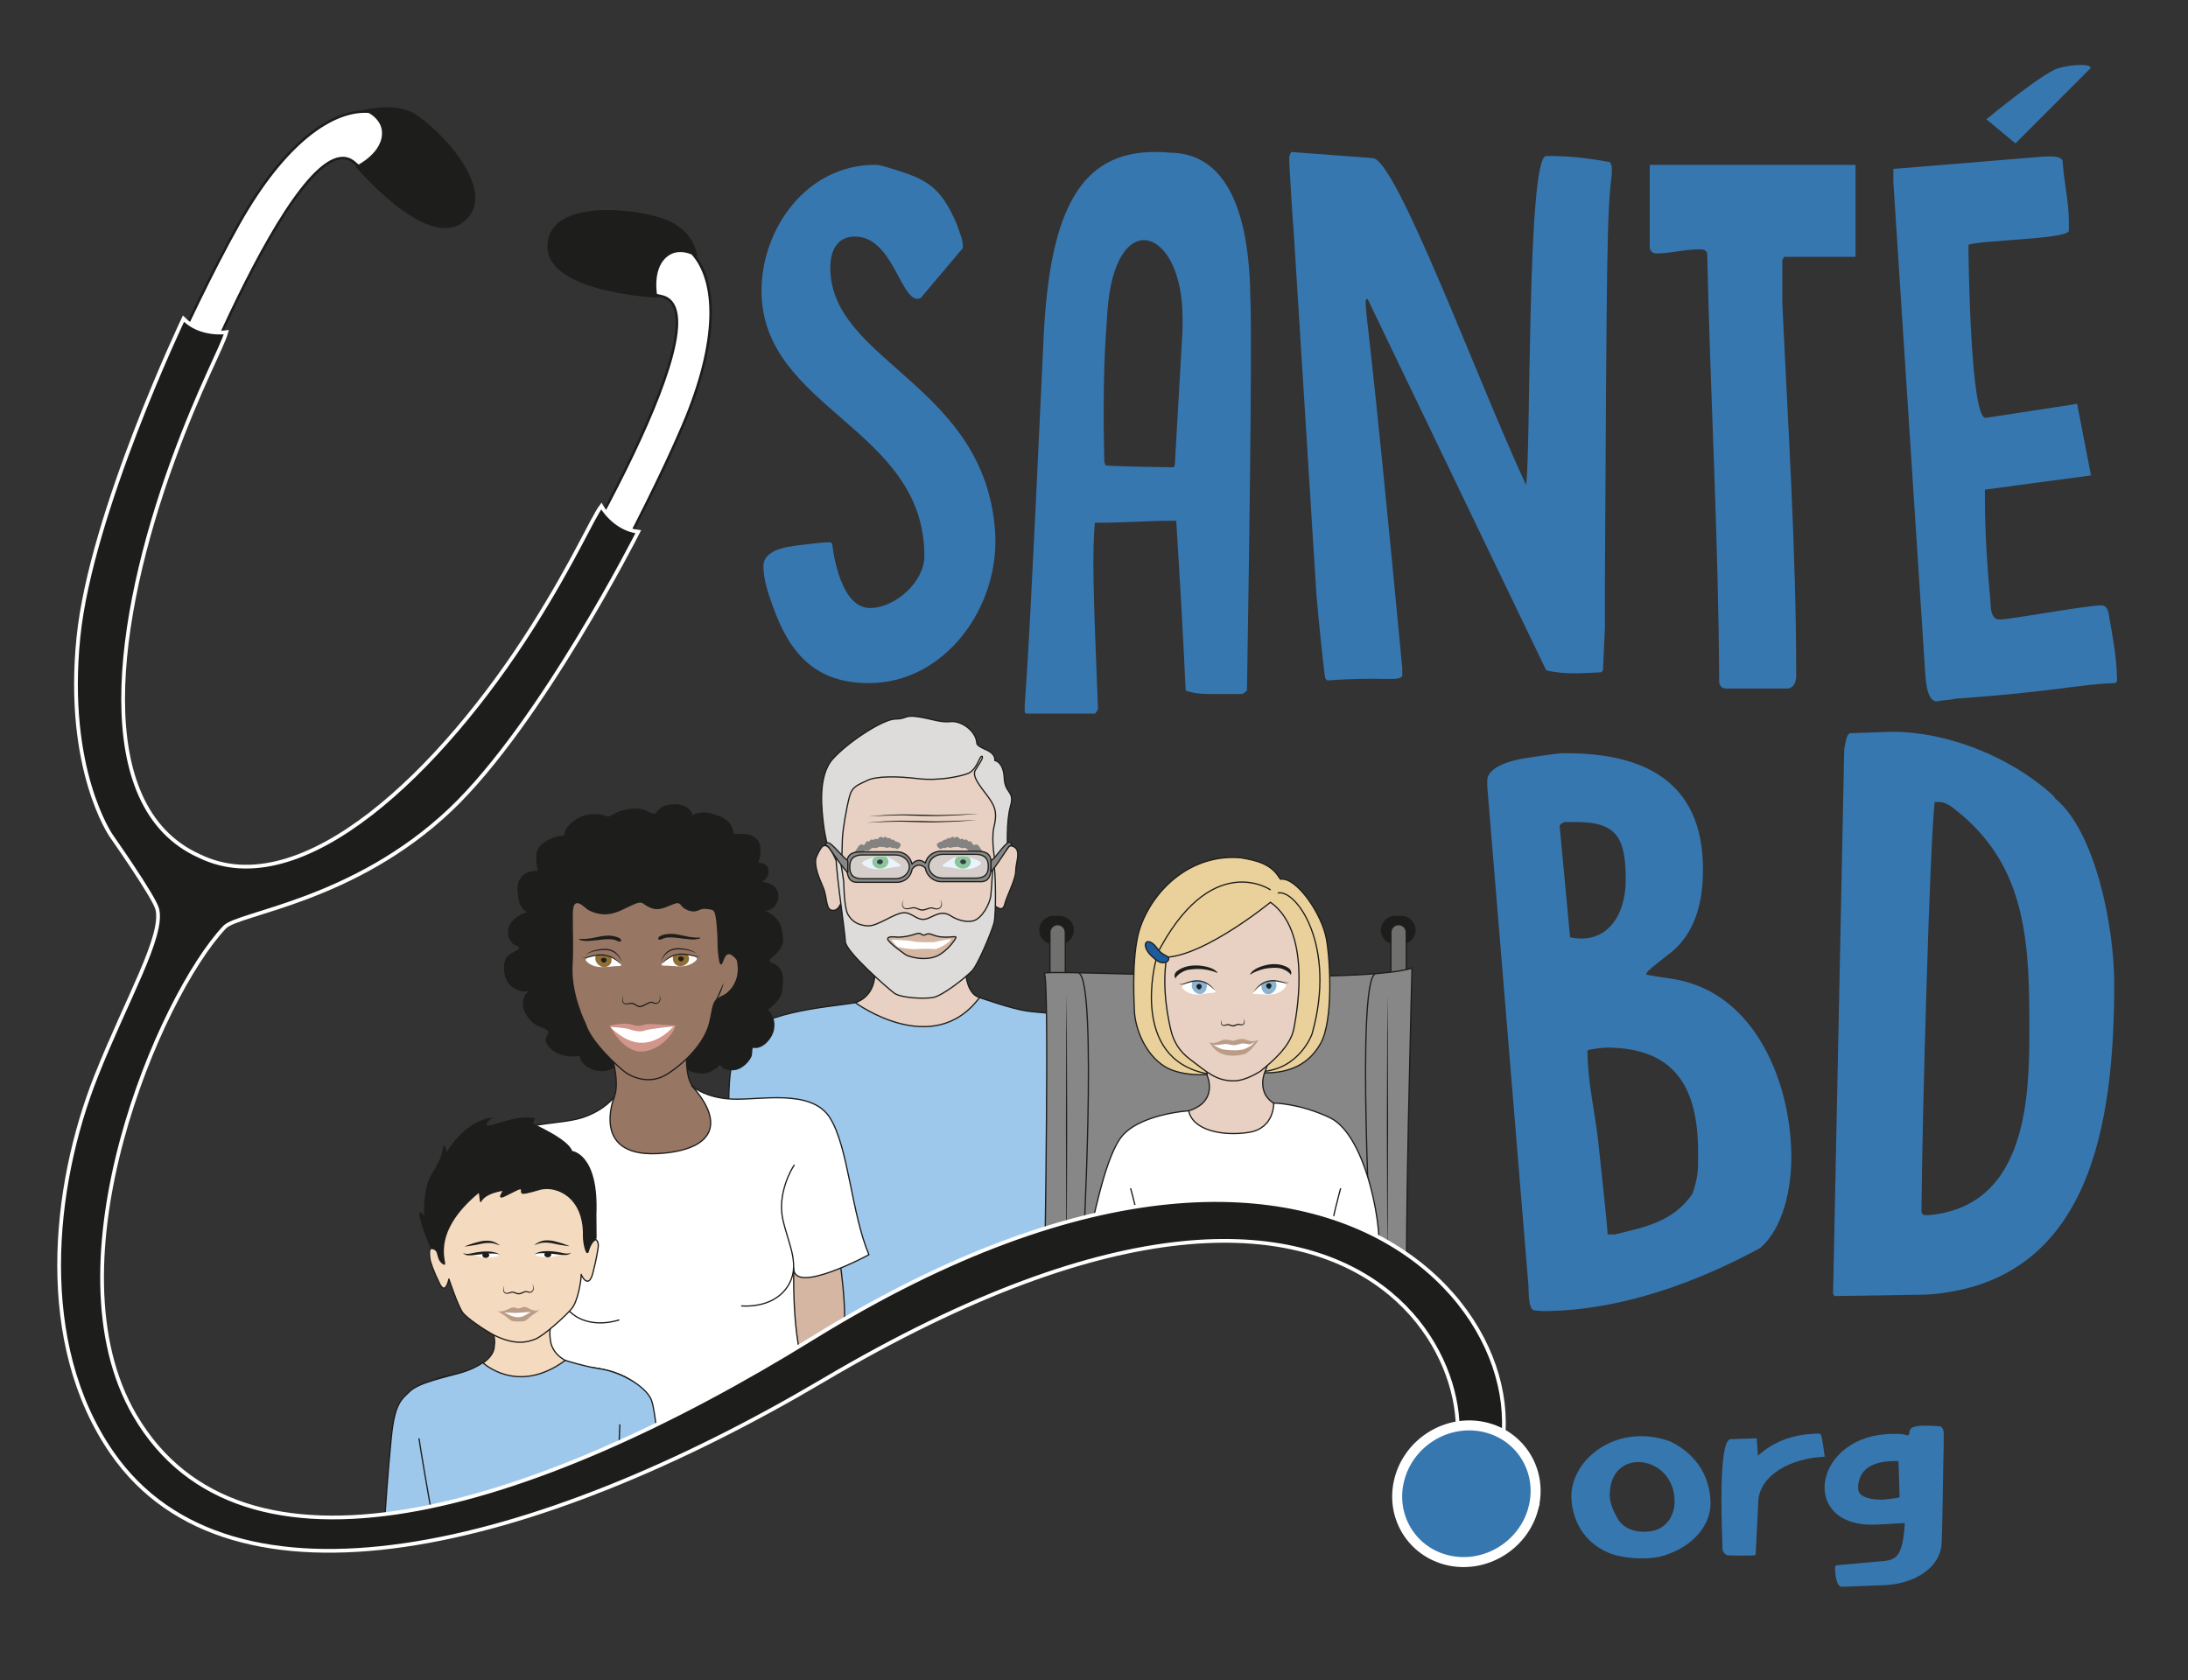
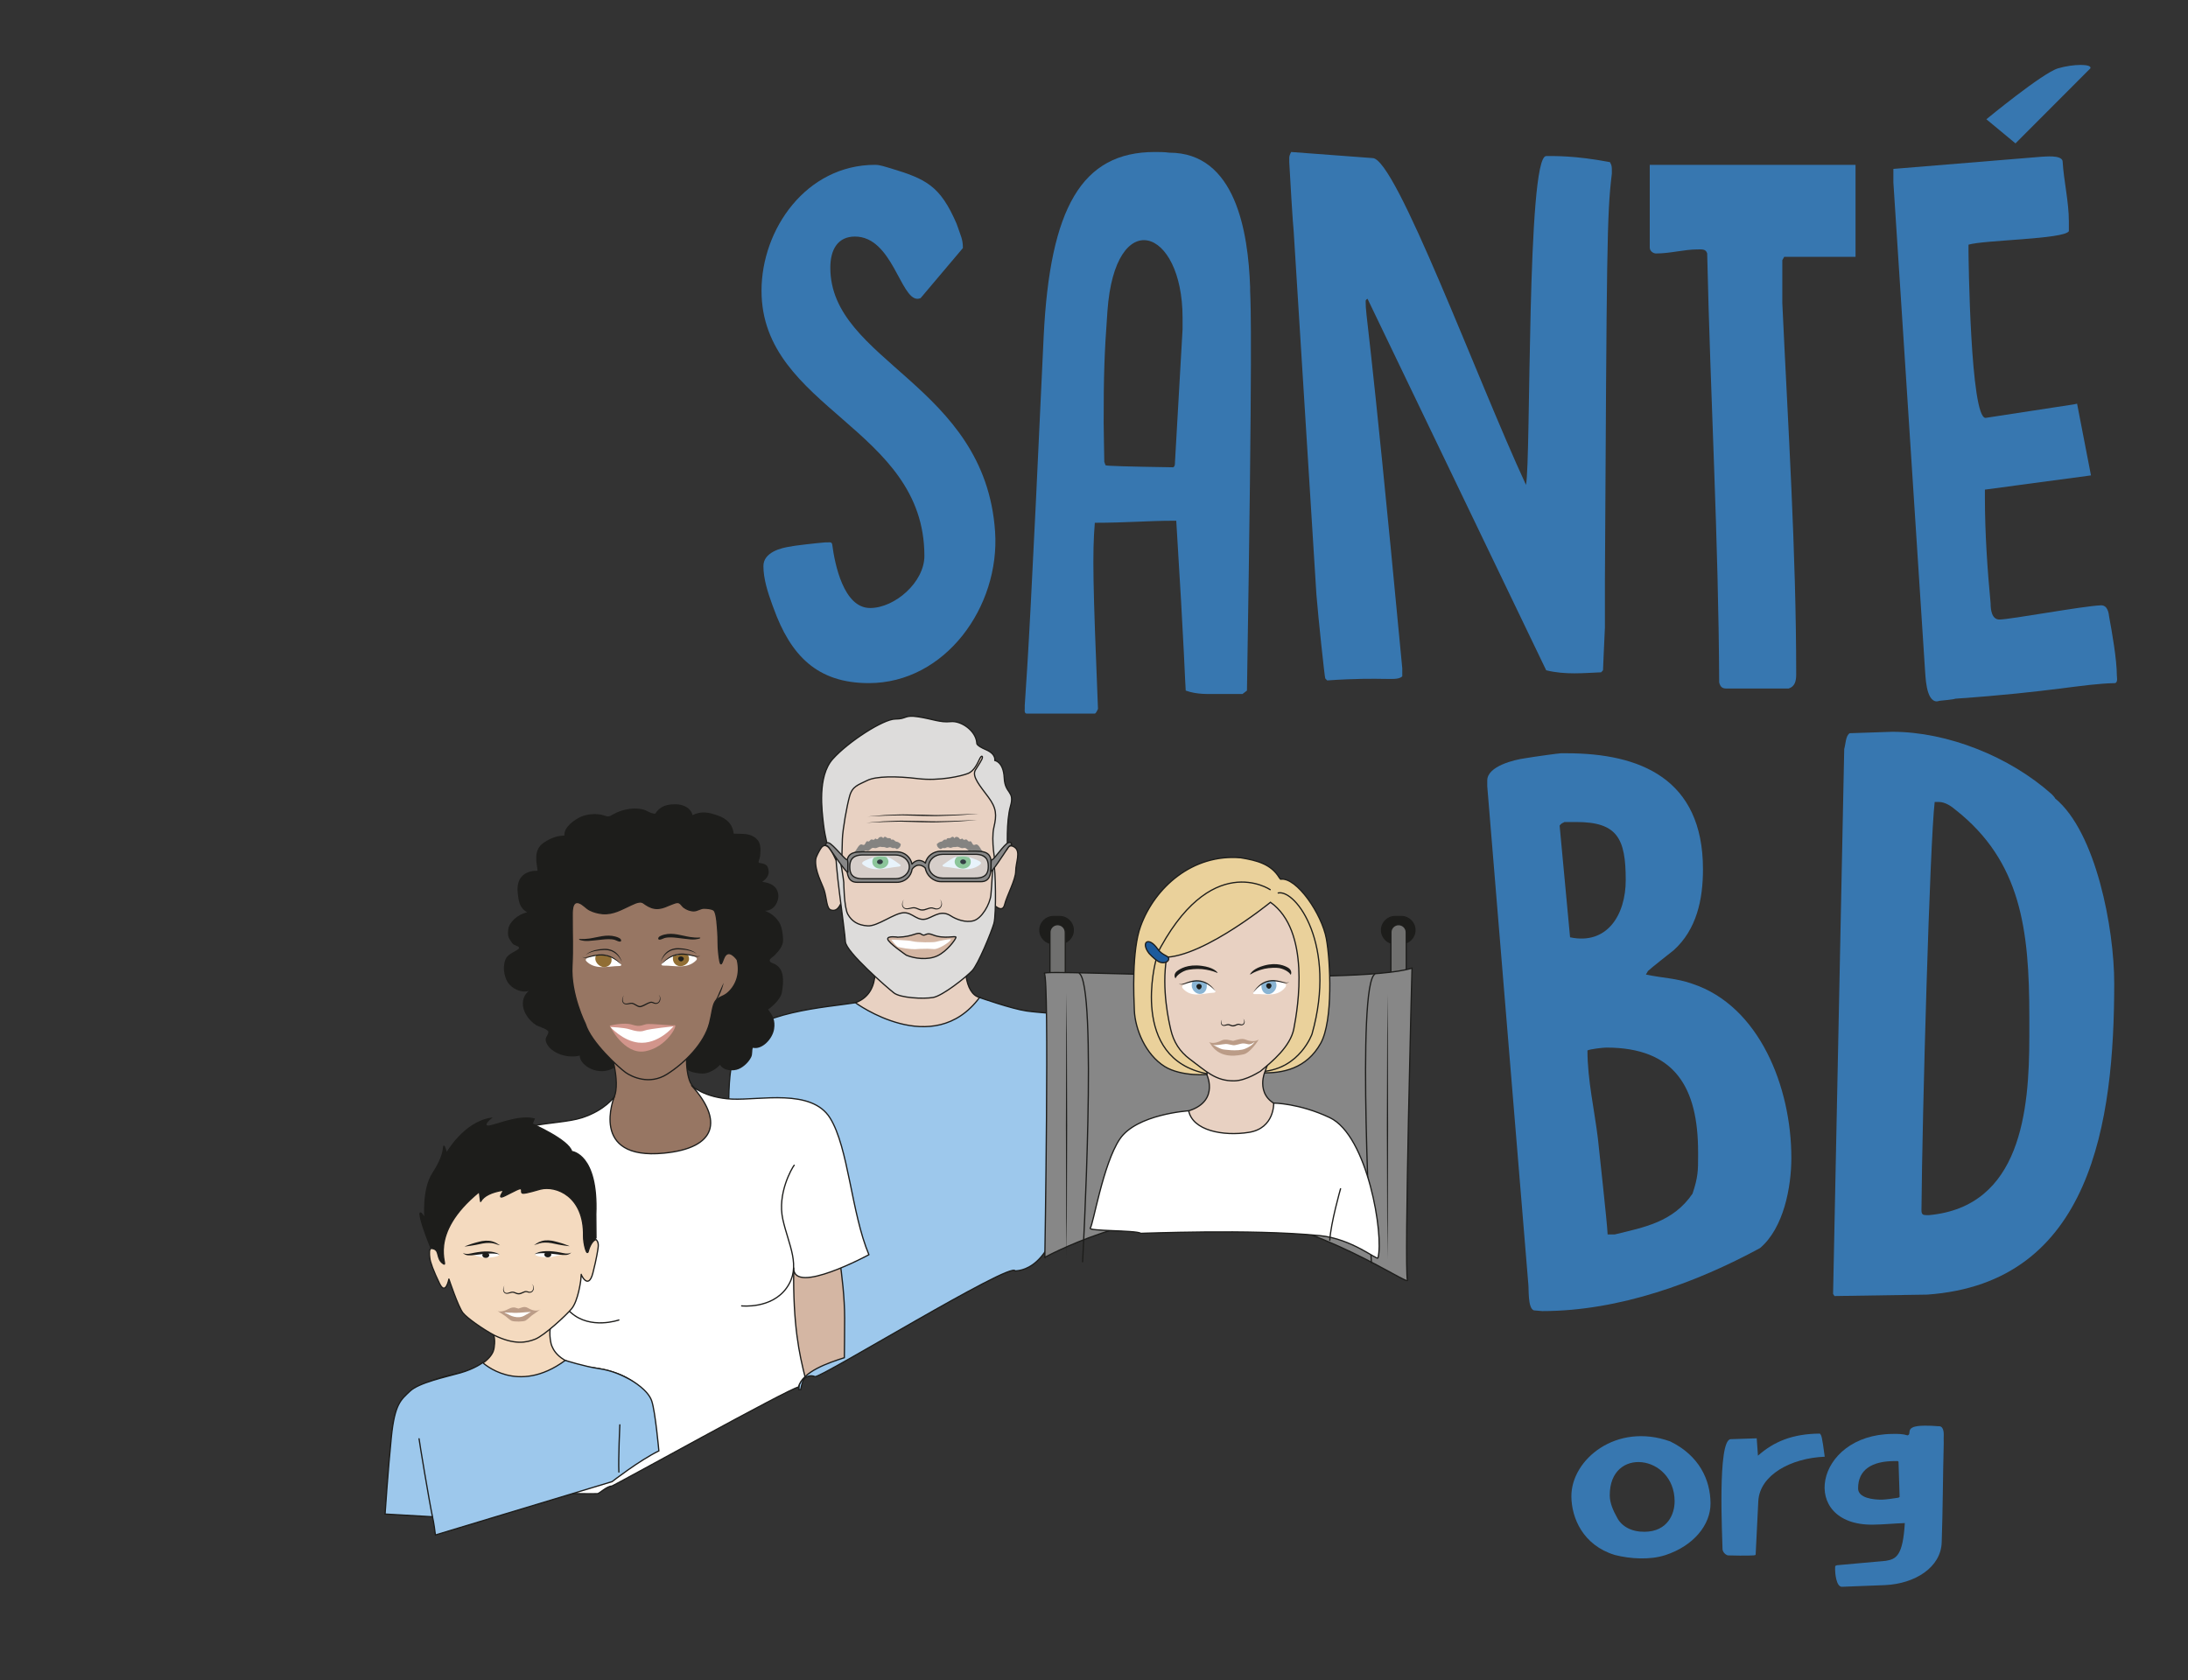
<svg xmlns="http://www.w3.org/2000/svg" width="584.14" height="448.67" version="1.1" viewBox="0 0 584.144 448.671" xml:space="preserve">
  <rect x="0" y="0" width="584.144" height="448.671" fill="#333333" stroke="none" />
  <defs>
    <clipPath id="e">
      <path d="m0 336.5h438.11v-336.5h-438.11z" />
    </clipPath>
    <clipPath id="a">
      <path d="m0 336.5h438.11v-336.5h-438.11z" />
    </clipPath>
    <clipPath id="f">
      <path d="m169.95 165.6h12.392v-5.45h-12.392z" />
    </clipPath>
    <clipPath id="d">
      <path d="m185.78 165.62h12.392v-5.449h-12.392z" />
    </clipPath>
    <clipPath id="c">
-       <path d="m0 336.5h438.11v-336.5h-438.11z" />
-     </clipPath>
+       </clipPath>
    <clipPath id="b">
      <path d="m0 336.5h438.11v-336.5h-438.11z" />
    </clipPath>
  </defs>
  <g transform="matrix(1.333 0 0 -1.333 0 448.67)">
    <g clip-path="url(#e)">
      <g transform="translate(158.46 227.12)">
        <path d="m0 0c0.379 0.136 5.058 0.678 6.828 0.813h0.505c0.379 0 0.759 0.136 0.885-0.406 0.506-3.931 2.276-12.741 7.586-12.741 4.931 0 10.874 5.15 10.874 10.437 0 25.753-32.62 29.413-32.62 53.133 0 12.334 8.977 25.211 22.758 25.211 1.011 0 2.023-0.406 3.034-0.678 7.207-2.168 9.988-3.524 13.276-11.114 0.885-2.576 1.264-3.118 1.264-4.88l-8.471-10.03s-0.379-0.136-0.632-0.136c-3.414 0-5.058 12.47-12.517 12.47-3.414 0-4.931-2.575-4.931-6.235 0-18.84 30.976-23.313 32.999-52.862 1.012-15.045-9.988-30.361-25.286-30.361-10.368 0-15.678 5.557-19.092 15.045l-0.253 0.677c-0.885 2.44-1.77 5.151-1.77 7.726 0 2.711 3.414 3.66 5.563 3.931" fill="#3777b0" />
      </g>
      <g transform="translate(221.17 244.06)">
        <path d="m0 0 0.253-0.678c0.126-0.135 4.425-0.271 13.528-0.406 0.38 0.135 0.38 0.677 0.38 1.084l1.517 26.566v2.305c0 18.163-13.529 22.635-15.046 1.355-0.632-8.675-0.758-12.876-0.758-22.365 0-1.626 0.126-7.183 0.126-7.861m-15.931-48.796c0.633 9.217 1.264 19.112 3.793 74.007 1.265 25.618 7.586 36.868 22.253 36.868 0.885 0 1.896 0 2.908-0.136 13.275 0 15.804-15.858 16.184-26.973v-0.678c0.126-2.981 0.505-9.894-0.633-80.106l-0.885-0.678h-5.057c-2.023 0-4.046-0.135-6.322 0.678-0.126 1.356-0.253 7.726-1.896 34.022h-0.885c-4.552 0-9.23-0.407-15.425-0.407-0.506-6.099-0.38-12.335 0.632-37.275 0 0-0.38-0.948-0.632-0.948h-13.655c-0.506 0-0.38 0.813-0.38 0.948z" fill="#3777b0" />
      </g>
      <g transform="translate(259.1 290.28)">
        <path d="m0 0c-0.126 0.813-0.759 11.25-0.885 13.826v0.948c0 0.407 0.379 1.085 0.379 1.085 16.184-1.22 16.184-1.22 16.309-1.22 4.68 0 20.864-44.187 30.725-65.468 1.012 4.88 0.127 65.874 4.045 65.874 1.39 0 5.689 0.136 12.771-1.219 0.379-0.678 0.379-0.949 0.379-1.763v-0.542c-1.012-8.132-1.012-15.316-1.39-81.732v-9.218c-0.127-2.439-0.379-8.539-0.379-8.539l-0.381-0.407c-3.414-0.135-7.207-0.542-11 0.407l-35.78 74.414c-0.126 0-0.38-0.271-0.38-0.407 0-3.66 0.505-1.355 7.334-73.6v-1.627c-1.264-1.084-3.161 0-15.045-0.813l-0.381 0.407c-0.125 0.271-1.39 12.063-1.769 16.807z" fill="#3777b0" />
      </g>
      <g transform="translate(341.92 285.81)">
        <path d="m0 0c-0.254 0.949-1.139 0.813-1.896 0.813-2.784 0-5.438-0.813-8.346-0.813-0.506 0-1.264 0.406-1.264 1.22v16.536h41.217v-18.434h-14.287l-0.379-0.677v-8.54c1.139-24.669 2.781-49.609 2.781-74.414 0-1.355-0.252-2.439-1.517-2.846h-12.391c-0.885 0-1.264 0.271-1.516 1.22-0.127 28.735-1.771 57.335-2.402 85.935" fill="#3777b0" />
      </g>
      <g transform="translate(379.21 300.04)">
        <path d="m0 0v2.711l29.711 2.439c0.633 0 3.793 0.407 4.174-0.813 0.252-4.202 1.263-8.132 1.263-12.199v-1.897c-0.884-1.627-17.068-1.762-20.103-2.711v-1.22c0-1.22 0.379-33.479 3.414-33.479l17.701 2.711c0.127 0 0.506 0.135 0.631 0.135l2.783-14.367-21.242-2.847v-1.762c0-6.913 0.506-14.368 1.139-21.009 0-1.356 0.252-3.254 1.769-3.254 2.151 0 16.69 2.711 20.356 2.847 1.265 0 1.517-1.355 1.644-2.44 0.506-2.711 1.518-8.404 1.518-11.657 0-0.271 0.252-1.355-0.379-1.49-6.576-0.136-12.391-1.762-31.988-3.118-0.127-0.136-2.909-0.407-3.036-0.407-0.126 0-0.505-0.135-0.632-0.135-2.276 0-2.276 5.286-2.403 6.506z" fill="#3777b0" />
      </g>
      <g transform="translate(418.67 322.9)">
        <path d="m0 0-15.005-15.036-5.829 4.831s11.271 9.299 14.36 10.205 6.831 0.91 6.474 0" fill="#3777b0" />
      </g>
      <g transform="translate(323.89 32.54)">
        <path d="m0 0c0.905-1.731 2.863-2.832 5.482-2.811 4.624 0.036 6.045 3.57 6.025 6.156-0.072 9.317-13.068 11.044-12.99 1.103 0.011-1.516 0.692-3.028 1.483-4.448m10.634 15.287c5.816-2.854 8.027-7.695 8.063-12.377 0.033-4.28-3.332-8.542-9.112-10.415-3-0.96-6.902-0.767-10.084 0.055-6.366 1.957-8.638 7.424-8.671 11.704-0.058 7.4 9.021 14.917 19.804 11.033" fill="#3777b0" />
      </g>
      <g transform="translate(344.99 26.284)">
        <path d="m0 0c-0.017 2.14-1.061 21.75 1.61 21.994 0.334 2e-3 3.231 0.114 5.236 0.174l0.251-3.476c3.208 2.834 6.929 4.38 12.388 4.422 0.337-0.31 0.451-0.576 0.984-4.63-6.795-0.276-13.009-3.667-13.302-8.886l-0.53-10.705-0.111-0.135c-0.054-0.046-1.67-0.147-5.46-0.043-0.613 0.173-1.062 0.795-1.066 1.285" fill="#3777b0" />
      </g>
      <g transform="translate(376.9 36.164)">
        <path d="m0 0c0.668 5e-3 2.448 0.242 3.228 0.381 0.055 1e-3 0.111 0.045 0.167 0.046l0.166 0.135-0.222 7.042-0.168 0.133-0.725-6e-3c-4.4-0.034-7.228-1.705-7.199-5.495 0.015-1.917 3.026-2.25 4.753-2.236m-9.313-13.271 0.334 0.136 9.743 0.878c2.169 0.33 3.445 1.098 3.84 7.566-2.061-0.061-4.342-0.302-6.459-0.318-14.819-0.115-11.729 18.055 3.98 18.177l0.278 3e-3c0.836 6e-3 1.784 0.014 2.733-0.291 1.056 0.275-0.906 1.911 3.439 1.944 1.059 9e-3 1.616-0.032 2.732-0.112l0.222 1e-3c1.06-0.125 0.851-1.866 0.855-2.401l9e-3 -1.114c-0.173-6.6-0.177-13.155-0.405-19.711-0.128-5.039-5.339-8.335-11.353-8.604l-8.633-0.335c-1.17-9e-3 -1.359 2.843-1.364 3.422-1e-3 0.223-5e-3 0.714 0.049 0.759" fill="#3777b0" />
      </g>
    </g>
    <g clip-path="url(#a)">
      <g transform="translate(174.79 145.57)">
        <path d="m0 0s2.381-7.741-3.465-9.851c-5.469-1.973 9.93-8.827 15.298-6.743 5.372 2.08 12.111 7.113 9.565 7.788-3.081 0.817-3.279 6.982-2.255 9.138 1.023 2.151-19.143-0.332-19.143-0.332" fill="#e8d1c2" />
      </g>
      <g transform="translate(174.79 145.57)">
        <path d="m0 0s2.381-7.741-3.465-9.851c-5.469-1.973 9.93-8.827 15.298-6.743 5.372 2.08 12.111 7.113 9.565 7.788-3.081 0.817-3.279 6.982-2.255 9.138 1.023 2.151-19.143-0.332-19.143-0.332z" fill="none" stroke="#1d1d1b" stroke-linecap="round" stroke-linejoin="round" stroke-miterlimit="10" stroke-width=".25" />
      </g>
      <g transform="translate(166.04 165.99)">
        <path d="m0 0s-0.816 2.893-1.113 5.49c-0.297 2.596-1.261 9.57 1.855 13.056 3.115 3.487 10.151 8.012 12.531 8.012s1.712 0.884 4.605 0.442 4.357-1.184 6.481-0.961c2.125 0.222 5.093-1.854 5.241-4.303 0 0-0.223-0.445 1.854-1.335s1.74-2.151 1.74-2.151 1.746-0.223 1.895-3.487c0.148-3.264 2.151-2.522 1.261-5.638s-0.593-8.351-0.593-9.442c0-1.092-4.639-4.06-7.921-4.876-3.281-0.816-27.317 2.272-27.317 2.272z" fill="#dddcdb" />
      </g>
      <g transform="translate(166.04 165.99)">
        <path d="m0 0s-0.816 2.893-1.113 5.49c-0.297 2.596-1.261 9.57 1.855 13.056 3.115 3.487 10.151 8.012 12.531 8.012s1.712 0.884 4.605 0.442 4.357-1.184 6.481-0.961c2.125 0.222 5.093-1.854 5.241-4.303 0 0-0.223-0.445 1.854-1.335s1.74-2.151 1.74-2.151 1.746-0.223 1.895-3.487c0.148-3.264 2.151-2.522 1.261-5.638s-0.593-8.351-0.593-9.442c0-1.092-4.639-4.06-7.921-4.876-3.281-0.816-27.317 2.272-27.317 2.272z" fill="none" stroke="#1d1d1b" stroke-linecap="round" stroke-linejoin="round" stroke-miterlimit="10" stroke-width=".25" />
      </g>
      <g transform="translate(168.45 155.68)">
        <path d="m0 0s0.578-6.825 1.717-8.531 7.593-8.697 10.264-9.467c2.671-0.771 6.602-0.713 7.79 0 1.187 0.713 5.581 4.475 6.824 5.653 1.244 1.178 2.374 4.78 3.116 7.152s0.89 4.865 0.89 4.865 1.706-1.811 2.151 0c0.446 1.812 2.226 5.001 2.226 6.708 0 1.706 1.047 3.888-0.18 4.772-0.485 0.35-1.109 0.543-1.48-0.228-0.371-0.77-2.42-1.824-2.42-2.516 0-0.693-0.891 4.204-0.297 6.726s0.545 3.857-1.1 6.083c-1.645 2.225-3.339 4.137-2.609 5.415 0.448 0.785 0.801 1.201 1.298 2.152 0.283 0.542 0.038 1.038-0.408 0.148-0.445-0.89-1.077-2.449-2.356-2.968s-5.73-1.558-10.032-1.038c-4.303 0.519-8.383 0.519-10.164-0.371-1.78-0.89-2.946-1.113-3.513-3.116-0.567-2.002-1.383-6.639-1.457-8.661-0.074-2.021 0-3.904-0.371-4.372s-0.742-0.136-1.038 0.477c-0.297 0.613-1.698 4.083-2.968 1.977-0.267-0.443-0.907-1.544-0.964-2.153-0.214-2.284 1.296-4.834 1.706-6.147 0.52-1.664 0.445-3.648 1.335-3.945 0.891-0.296 1.52 0.198 2.04 1.385" fill="#e8d1c2" />
      </g>
      <g transform="translate(168.45 155.68)">
        <path d="m0 0s0.578-6.825 1.717-8.531 7.593-8.697 10.264-9.467c2.671-0.771 6.602-0.713 7.79 0 1.187 0.713 5.581 4.475 6.824 5.653 1.244 1.178 2.374 4.78 3.116 7.152s0.89 4.865 0.89 4.865 1.706-1.811 2.151 0c0.446 1.812 2.226 5.001 2.226 6.708 0 1.706 1.047 3.888-0.18 4.772-0.485 0.35-1.109 0.543-1.48-0.228-0.371-0.77-2.42-1.824-2.42-2.516 0-0.693-0.891 4.204-0.297 6.726s0.545 3.857-1.1 6.083c-1.645 2.225-3.339 4.137-2.609 5.415 0.448 0.785 0.801 1.201 1.298 2.152 0.283 0.542 0.038 1.038-0.408 0.148-0.445-0.89-1.077-2.449-2.356-2.968s-5.73-1.558-10.032-1.038c-4.303 0.519-8.383 0.519-10.164-0.371-1.78-0.89-2.946-1.113-3.513-3.116-0.567-2.002-1.383-6.639-1.457-8.661-0.074-2.021 0-3.904-0.371-4.372s-0.742-0.136-1.038 0.477c-0.297 0.613-1.698 4.083-2.968 1.977-0.267-0.443-0.907-1.544-0.964-2.153-0.214-2.284 1.296-4.834 1.706-6.147 0.52-1.664 0.445-3.648 1.335-3.945 0.891-0.296 1.52 0.198 2.04 1.385z" fill="none" stroke="#1d1d1b" stroke-linecap="round" stroke-linejoin="round" stroke-miterlimit="10" stroke-width=".25" />
      </g>
      <g transform="translate(168.99 159.84)">
        <path d="m0 0s0.044-5.076 0.832-6.437c0.788-1.36 1.95-2.165 3.958-2.291s5.316 2.583 7.26 2.632c1.801 0.045 2.756-1.923 4.744-1.156 1.513 0.584 2.83 1.706 4.667 0.511 1.019-0.662 2.949-1.426 4.569-0.949 1.619 0.478 3.238 3.261 3.44 5.14 0.201 1.879 0.289 5.913 0.599 5.832 0.31-0.08 0.528-9.701 0-11.524-0.527-1.823-3.163-8.208-4.349-9.467-1.186-1.26-5.896-5.036-7.84-5.369-1.943-0.333-6.543-0.097-7.838 0.919-1.296 1.016-9.653 8.242-9.718 10.279-0.065 2.036-2.459 17.673-1.724 17.643 0.735-0.031 1.4-5.763 1.4-5.763" fill="#dddcdb" />
      </g>
      <g transform="translate(168.99 159.84)">
        <path d="m0 0s0.044-5.076 0.832-6.437c0.788-1.36 1.95-2.165 3.958-2.291s5.316 2.583 7.26 2.632c1.801 0.045 2.756-1.923 4.744-1.156 1.513 0.584 2.83 1.706 4.667 0.511 1.019-0.662 2.949-1.426 4.569-0.949 1.619 0.478 3.238 3.261 3.44 5.14 0.201 1.879 0.289 5.913 0.599 5.832 0.31-0.08 0.528-9.701 0-11.524-0.527-1.823-3.163-8.208-4.349-9.467-1.186-1.26-5.896-5.036-7.84-5.369-1.943-0.333-6.543-0.097-7.838 0.919-1.296 1.016-9.653 8.242-9.718 10.279-0.065 2.036-2.459 17.673-1.724 17.643 0.735-0.031 1.4-5.763 1.4-5.763z" fill="none" stroke="#1d1d1b" stroke-linecap="round" stroke-linejoin="round" stroke-miterlimit="10" stroke-width=".25" />
      </g>
      <g transform="translate(181.05 156.39)">
        <path d="m0 0c-0.155-0.167-0.255-0.398-0.31-0.675-0.134-0.671 0.239-1.229 0.99-1.187 0.448 0.026 0.859 0.218 1.32 0.218 0.454 0 1.095-0.453 1.561-0.457 0.771-0.017 1.019 0.285 1.799 0.419 0.39 0.072 0.742-0.214 1.161-0.214 0.747-8e-3 1.116 0.625 1.02 1.25-0.055 0.332-0.143 0.461-0.408 0.659" fill="#e8d1c2" />
      </g>
      <g transform="translate(181.05 156.39)">
        <path d="m0 0s-0.128-0.134-0.214-0.426c-0.082-0.273-0.167-0.778 0.187-1.136 0.173-0.168 0.454-0.237 0.726-0.206 0.309 0.036 0.587 0.13 0.926 0.196 0.159 0.014 0.368 0.056 0.529 0.024 0.184-0.03 0.364-0.095 0.522-0.158 0.324-0.12 0.645-0.291 0.954-0.271 0.354 2e-3 0.648 0.089 0.983 0.212 0.332 0.101 0.671 0.24 1.047 0.189 0.353-0.074 0.625-0.231 0.901-0.223 0.285-8e-3 0.536 0.112 0.695 0.298 0.324 0.387 0.273 0.875 0.171 1.147-0.051 0.138-0.142 0.227-0.201 0.281-0.06 0.056-0.093 0.086-0.093 0.086s0.035-0.027 0.102-0.076c0.065-0.048 0.167-0.126 0.24-0.27 0.077-0.142 0.125-0.326 0.132-0.553 2e-3 -0.221-0.058-0.485-0.236-0.71-0.171-0.226-0.479-0.387-0.802-0.392-0.341-0.027-0.654 0.142-0.945 0.196-0.286 0.038-0.611-0.089-0.93-0.196-0.31-0.124-0.701-0.247-1.056-0.233-0.406-0.01-0.73 0.184-1.047 0.302-0.317 0.15-0.604 0.192-0.929 0.135-0.308-0.06-0.644-0.144-0.94-0.164-0.326-0.023-0.646 0.072-0.85 0.283-0.204 0.21-0.266 0.483-0.258 0.704 2e-3 0.229 0.067 0.405 0.124 0.552 0.122 0.293 0.262 0.409 0.262 0.409" fill="#1d1d1b" />
      </g>
      <g transform="translate(178.16 164.75)">
        <path d="m0 0c0.711-0.339 1.49-0.917 2.087-1.345 0.256-0.187 0.114-0.395-0.262-0.427-1.304-0.104-2.562-0.447-3.865-0.516-1.324-0.069-2.423 0.225-3.248 0.892-0.131 0.101-0.246 0.216-0.186 0.396 0.014 0.036 0.04 0.073 0.074 0.114 0.261 0.288 1.102 0.594 2.071 0.92 1.064 0.354 2.45 0.384 3.329-0.034" fill="#fff" />
      </g>
      <g transform="translate(177.5 164.92)">
        <path d="m0 0c0.22-0.208 0.41-0.553 0.437-0.858 0.063-0.733-0.607-1.395-1.493-1.473-0.885-0.077-1.66 0.459-1.724 1.193-0.037 0.422 0.045 0.788 0.391 1.063 0 0 0.666 0.182 1.035 0.194 0 0 0.605 0.018 0.857-0.023 0.256-0.04 0.497-0.096 0.497-0.096" fill="#8cc587" fill-rule="evenodd" />
      </g>
      <g transform="translate(176.83 163.99)">
        <path d="m0 0c0.023-0.26-0.226-0.497-0.551-0.525-0.326-0.029-0.608 0.162-0.631 0.422-0.023 0.263 0.222 0.497 0.548 0.525 0.326 0.029 0.611-0.159 0.634-0.422" fill="#1d1d1b" fill-rule="evenodd" />
      </g>
      <g transform="translate(190.98 164.73)">
        <path d="m0 0c-0.708-0.342-1.486-0.93-2.079-1.361-0.254-0.189-0.107-0.399 0.266-0.425 1.305-0.094 2.566-0.422 3.875-0.482 1.32-0.057 2.412 0.251 3.238 0.923 0.126 0.105 0.24 0.221 0.179 0.397-0.015 0.04-0.037 0.075-0.072 0.113-0.268 0.286-1.111 0.585-2.079 0.901-1.067 0.344-2.458 0.365-3.328-0.066" fill="#fff" />
      </g>
      <g transform="translate(191.63 164.91)">
        <path d="m0 0c-0.218-0.21-0.401-0.561-0.425-0.862-0.057-0.735 0.612-1.389 1.502-1.459 0.891-0.069 1.657 0.474 1.714 1.209 0.033 0.422-0.053 0.784-0.402 1.055 0 0-0.667 0.181-1.037 0.185 0 0-0.601 0.015-0.852-0.028-0.26-0.042-0.5-0.1-0.5-0.1" fill="#8cc587" fill-rule="evenodd" />
      </g>
      <g transform="translate(192.31 163.99)">
        <path d="m0 0c-0.021-0.263 0.227-0.495 0.553-0.52s0.606 0.166 0.626 0.428c0.02 0.263-0.226 0.495-0.553 0.521-0.326 0.025-0.605-0.166-0.626-0.429" fill="#1d1d1b" fill-rule="evenodd" />
      </g>
      <g transform="translate(170.08 164.66)">
        <path d="m0 0c0.228 0.171 0.407 0.511 0.609 0.744 0.224 0.255 0.458 0.466 0.665 0.746 0.286 0.385 0.7 1.279 1.144 1.281 0.189 1e-3 0.426-0.21 0.63-0.062 0.184 0.134 0.285 0.614 0.51 0.683 0.231 0.07 0.273-0.185 0.512 0.064 0.176 0.183 0.228 0.334 0.489 0.298 0.202-0.027 0.27-0.143 0.489-1e-3 0.08 0.052 0.079 0.156 0.185 0.18 0.133 0.03 0.175-0.1 0.28-0.126 0.239-0.058 0.285 0.182 0.459 0.327 0.166 0.138 0.465 0.181 0.652 0.09 0.055-0.026 0.078-0.155 0.143-0.166 0.164-0.029 0.115 0.115 0.214 0.175 0.234 0.14 0.347 0.025 0.532-0.113 0.203-0.151 0.296-0.081 0.534-0.099 0.148-0.01 0.339-0.042 0.329-0.292 0.167-0.012 0.382 0.043 0.531-0.042 0.179-0.103 0.264-0.304 0.484-0.351 0.199-0.043 0.329-0.057 0.517-0.171 0.147-0.088 0.267-0.243 0.414-0.31 0.031-0.469-0.307-0.857-0.647-0.985-0.261-0.099-0.255 0.082-0.465 0.156-0.203 0.073-0.377-0.057-0.583 0.023-0.168 0.066-0.39 0.194-0.58 0.156-0.193-0.04-0.334-0.155-0.558-0.12-0.202 0.032-0.34 0.161-0.559 0.15-0.199-0.011-0.342-0.012-0.534 0.036-0.471 0.122-0.788-0.305-1.256-0.245-0.199 0.026-0.374 0.105-0.582-1e-3 -0.204-0.105-0.396-0.35-0.61-0.468-0.224-0.126-0.305-0.06-0.529-7e-3 -0.26 0.061-0.285-0.101-0.506-0.216-0.17-0.089-0.356-6e-3 -0.54-0.053-0.177-0.045-0.365-0.198-0.518-0.318-0.291-0.232-0.564-0.471-0.854-0.694-0.244-0.189-0.645-0.495-0.927-0.562-9e-3 0.116-0.021 0.218-0.097 0.263" fill="#848381" />
      </g>
      <g transform="translate(197.96 164.66)">
        <path d="m0 0c-0.228 0.171-0.407 0.511-0.609 0.744-0.224 0.255-0.458 0.466-0.665 0.746-0.286 0.385-0.7 1.279-1.144 1.281-0.189 1e-3 -0.426-0.21-0.63-0.062-0.184 0.134-0.285 0.614-0.51 0.683-0.231 0.07-0.273-0.185-0.512 0.064-0.176 0.183-0.228 0.334-0.489 0.298-0.202-0.027-0.27-0.143-0.489-1e-3 -0.08 0.052-0.079 0.156-0.185 0.18-0.133 0.03-0.175-0.1-0.28-0.126-0.239-0.058-0.285 0.182-0.459 0.327-0.166 0.138-0.465 0.181-0.652 0.09-0.055-0.026-0.078-0.155-0.143-0.166-0.164-0.029-0.115 0.115-0.214 0.175-0.234 0.14-0.347 0.025-0.532-0.113-0.203-0.151-0.296-0.081-0.534-0.099-0.148-0.01-0.339-0.042-0.329-0.292-0.167-0.012-0.382 0.043-0.531-0.042-0.179-0.103-0.264-0.304-0.484-0.351-0.199-0.043-0.329-0.057-0.517-0.171-0.147-0.088-0.267-0.243-0.414-0.31-0.031-0.469 0.307-0.857 0.647-0.985 0.261-0.099 0.255 0.082 0.465 0.156 0.203 0.073 0.377-0.057 0.583 0.023 0.168 0.066 0.39 0.194 0.58 0.156 0.193-0.04 0.334-0.155 0.558-0.12 0.202 0.032 0.34 0.161 0.559 0.15 0.199-0.011 0.342-0.012 0.534 0.036 0.471 0.122 0.788-0.305 1.256-0.245 0.199 0.026 0.374 0.105 0.582-1e-3 0.204-0.105 0.396-0.35 0.61-0.468 0.224-0.126 0.305-0.06 0.529-7e-3 0.26 0.061 0.285-0.101 0.506-0.216 0.17-0.089 0.356-6e-3 0.54-0.053 0.177-0.045 0.365-0.198 0.518-0.318 0.291-0.232 0.564-0.471 0.854-0.694 0.244-0.189 0.645-0.495 0.927-0.562 9e-3 0.116 0.021 0.218 0.097 0.263" fill="#848381" />
      </g>
      <g transform="translate(222.41 127.68)">
        <path d="m0 0c-2.974 6.207-11.32 5.605-16.8 6.38-2.993 0.423-9.422 2.697-9.422 2.697-9.314-12.497-24.863-1.045-24.863-1.045-5.469-0.88-20.468-1.83-23.442-8.032-2.977-6.207-1.444-14.978-2.131-25.978 0 0 7.523-6.11 12.065-3.141 0 0 2.843-19.769 2.776-23.97-0.03-1.72-0.298-8.669-0.583-16.384 0.117 0.017 0.239 4e-3 0.357-4e-3 0.104 0.596 0.238 1.174 0.452 1.757 0.34 0.917 1.573 1.241 2.399 0.85 0.943-0.448 39.533 23.254 40.087 21.174 0.453 0.096 7.791-0.407 9.95 16.217-0.7-5.385 12.967 2.726 12.967 2.726-0.68 10.999-0.839 20.555-3.812 26.753" fill="#9dc8ec" />
      </g>
      <g transform="translate(222.41 127.68)">
        <path d="m0 0c-2.974 6.207-11.32 5.605-16.8 6.38-2.993 0.423-9.422 2.697-9.422 2.697-9.314-12.497-24.863-1.045-24.863-1.045-5.469-0.88-20.468-1.83-23.442-8.032-2.977-6.207-1.444-14.978-2.131-25.978 0 0 7.523-6.11 12.065-3.141 0 0 2.843-19.769 2.776-23.97-0.03-1.72-0.298-8.669-0.583-16.384 0.117 0.017 0.239 4e-3 0.357-4e-3 0.104 0.596 0.238 1.174 0.452 1.757 0.34 0.917 1.573 1.241 2.399 0.85 0.943-0.448 39.533 23.254 40.087 21.174 0.453 0.096 7.791-0.407 9.95 16.217-0.7-5.385 12.967 2.726 12.967 2.726-0.68 10.999-0.839 20.555-3.812 26.753z" fill="none" stroke="#1d1d1b" stroke-miterlimit="10" stroke-width=".25" />
      </g>
      <g transform="translate(179.83 148.84)">
        <path d="m0 0c3.225 0.092 3.869 1.193 4.703 0.597 0.834-0.597 0.793 0.494 2.25-0.109 2.359-0.976 4.719-0.091 4.676-0.509-0.042-0.42-1.795-2.805-3.719-3.71-1.924-0.906-4.631-0.553-6.214 0.125 0 0-3.606 2.462-3.728 3.209-0.122 0.746 2.032 0.397 2.032 0.397" fill="#d4b6a3" />
      </g>
      <g transform="translate(179.83 148.84)">
        <path d="m0 0c3.225 0.092 3.869 1.193 4.703 0.597 0.834-0.597 0.793 0.494 2.25-0.109 2.359-0.976 4.719-0.091 4.676-0.509-0.042-0.42-1.795-2.805-3.719-3.71-1.924-0.906-4.631-0.553-6.214 0.125 0 0-3.606 2.462-3.728 3.209-0.122 0.746 2.032 0.397 2.032 0.397z" fill="none" stroke="#1d1d1b" stroke-miterlimit="10" stroke-width=".25" />
      </g>
      <g transform="translate(178.51 148.34)">
        <path d="m0 0s3.425-0.082 4.305-0.325c0.881-0.242 4.124-0.251 4.636-0.095 0.514 0.154 2.64 0.557 2.938 0.516 0.299-0.041-0.705-0.96-2.009-1.582-1.304-0.623-1.343-0.326-2.605-0.326-1.261 0-1.931-0.045-2.53-0.09-0.598-0.044-3.138 0.268-3.524 0.537-0.385 0.269-1.211 1.365-1.211 1.365" fill="#fff" />
      </g>
      <g clip-path="url(#f)" opacity=".2">
        <g transform="translate(171.87 165.53)">
          <path d="m0 0s-1.713-0.844-1.887-1.918 0.32-2.96 2.148-3.221 8.036-0.471 9.141 0.319c1.105 0.791 1.334 2.903 0.784 3.76s-1.088 0.944-2.251 1.079c-1.164 0.134-7.935-0.019-7.935-0.019" fill="#8cc3ea" />
        </g>
      </g>
      <g transform="translate(179.34 160.55)">
        <path d="m0 0h-6.37c-2.385-0.055-2.779 1.067-2.779 2.383s0.49 2.432 2.779 2.383h6.37c1.535 0 2.779-1.067 2.779-2.383s-1.244-2.383-2.779-2.383m6.131 3.058c-1.683 1.456-2.815-0.132-2.815-0.132-0.272 1.407-1.511 2.47-2.998 2.47h-6.999c-2.711 6e-3 -3.117-0.937-3.053-3.053 0.05-1.685 0.367-3.053 2.053-3.053h7.999c1.541 0 2.815 1.141 3.024 2.624 0 0 1.125 1.743 2.763 0.131" fill="#878787" />
      </g>
      <g transform="translate(179.34 160.55)">
        <path d="m0 0h-6.37c-2.385-0.055-2.779 1.067-2.779 2.383s0.49 2.432 2.779 2.383h6.37c1.535 0 2.779-1.067 2.779-2.383s-1.244-2.383-2.779-2.383zm6.131 3.058c-1.683 1.456-2.815-0.132-2.815-0.132-0.272 1.407-1.511 2.47-2.998 2.47h-6.999c-2.711 6e-3 -3.117-0.937-3.053-3.053 0.05-1.685 0.367-3.053 2.053-3.053h7.999c1.541 0 2.815 1.141 3.024 2.624 0 0 1.125 1.743 2.763 0.131" fill="none" stroke="#1d1d1b" stroke-linejoin="round" stroke-miterlimit="10" stroke-width=".25" />
      </g>
      <g clip-path="url(#d)" opacity=".2">
        <g transform="translate(187.7 165.54)">
          <path d="m0 0s-1.713-0.844-1.887-1.918 0.32-2.96 2.148-3.221 8.036-0.471 9.141 0.319c1.105 0.791 1.334 2.903 0.784 3.76s-1.088 0.944-2.251 1.079c-1.164 0.134-7.935-0.019-7.935-0.019" fill="#8cc3ea" />
        </g>
      </g>
      <g transform="translate(166.21 166.54)">
        <path d="m0 0c0.5-0.775 3.698-5.361 3.61-4.638-0.087 0.722 0.119 2.557-0.212 2.482s-2.71 2.999-3.582 3.336c-0.711 0.275-0.667-0.53-0.667-0.53s0.314 0.183 0.851-0.65" fill="#878787" />
      </g>
      <g transform="translate(166.21 166.54)">
        <path d="m0 0c0.5-0.775 3.698-5.361 3.61-4.638-0.087 0.722 0.119 2.557-0.212 2.482s-2.71 2.999-3.582 3.336c-0.711 0.275-0.667-0.53-0.667-0.53s0.314 0.183 0.851-0.65z" fill="none" stroke="#1d1d1b" stroke-linejoin="round" stroke-miterlimit="10" stroke-width=".25" />
      </g>
      <g transform="translate(186.01 163.06)">
        <path d="m0 0c0 1.316 1.244 2.382 2.779 2.382h6.37c2.289 0.05 2.779-1.066 2.779-2.382s-0.394-2.438-2.779-2.383h-6.37c-1.535 0-2.779 1.067-2.779 2.383m-0.684-0.357c0.209-1.483 1.604-2.737 3.144-2.737h8c1.686 0 2.002 1.368 2.053 3.053 0.064 2.117-0.343 3.06-3.053 3.054h-7c-1.486 0-2.846-0.964-3.118-2.371" fill="#878787" />
      </g>
      <g transform="translate(186.01 163.06)">
        <path d="m0 0c0 1.316 1.244 2.382 2.779 2.382h6.37c2.289 0.05 2.779-1.066 2.779-2.382s-0.394-2.438-2.779-2.383h-6.37c-1.535 0-2.779 1.067-2.779 2.383zm-0.684-0.357c0.209-1.483 1.604-2.737 3.144-2.737h8c1.686 0 2.002 1.368 2.053 3.053 0.064 2.117-0.343 3.06-3.053 3.054h-7c-1.486 0-2.846-0.964-3.118-2.371" fill="none" stroke="#1d1d1b" stroke-linecap="round" stroke-miterlimit="10" stroke-width=".25" />
      </g>
      <g transform="translate(201.77 166.6)">
        <path d="m0 0c-0.5-0.775-3.402-5.228-3.315-4.505 0.087 0.722-0.083 2.349 0.248 2.274 0.331-0.076 2.379 3.074 3.251 3.411 0.711 0.275 0.667-0.53 0.667-0.53s-0.314 0.183-0.851-0.65" fill="#878787" />
      </g>
      <g transform="translate(201.77 166.6)">
        <path d="m0 0c-0.5-0.775-3.402-5.228-3.315-4.505 0.087 0.722-0.083 2.349 0.248 2.274 0.331-0.076 2.379 3.074 3.251 3.411 0.711 0.275 0.667-0.53 0.667-0.53s-0.314 0.183-0.851-0.65z" fill="none" stroke="#1d1d1b" stroke-linejoin="round" stroke-miterlimit="10" stroke-width=".25" />
      </g>
      <g transform="translate(173.47 171.75)">
        <path d="m0 0s1.381 0.154 3.464 0.304c0.521 0.021 1.086 0.044 1.683 0.068 0.599 0.017 1.228 0.065 1.881 0.059 1.304-0.019 2.696-0.041 4.087-0.062 0.695-0.02 1.389-0.039 2.073-0.059 0.685-0.033 1.355 0.016 2.006 0.019 1.301 0.031 2.515 0.043 3.556 0.103 2.084 0.081 3.474 0.134 3.474 0.134s-1.384-0.138-3.467-0.269c-1.04-0.076-2.258-0.106-3.563-0.156-0.652-0.014-1.328-0.073-2.012-0.05-0.684 0.01-1.379 0.019-2.075 0.029-1.388 0.042-2.776 0.084-4.078 0.123-0.651 0.016-1.28-0.023-1.877-0.031-0.596-0.014-1.16-0.029-1.681-0.042-1.041-0.047-1.909-0.086-2.516-0.113-0.608-0.036-0.955-0.057-0.955-0.057" fill="#1d1d1b" />
      </g>
      <g transform="translate(173.78 173.01)">
        <path d="m0 0s1.381 0.154 3.464 0.304c0.521 0.021 1.086 0.044 1.683 0.068 0.599 0.017 1.228 0.065 1.881 0.059 1.304-0.019 2.696-0.041 4.087-0.062 0.695-0.02 1.389-0.039 2.073-0.059 0.685-0.033 1.355 0.016 2.006 0.019 1.301 0.031 2.515 0.043 3.556 0.103 2.084 0.081 3.474 0.134 3.474 0.134s-1.384-0.138-3.467-0.269c-1.04-0.076-2.258-0.106-3.563-0.156-0.652-0.014-1.328-0.073-2.012-0.05-0.684 0.01-1.379 0.019-2.075 0.029-1.388 0.042-2.776 0.084-4.078 0.123-0.651 0.016-1.28-0.023-1.877-0.031-0.596-0.014-1.16-0.029-1.681-0.042-1.041-0.047-1.909-0.086-2.516-0.113-0.608-0.036-0.955-0.057-0.955-0.057" fill="#1d1d1b" />
      </g>
      <g transform="translate(123.08 122.75)">
        <path d="m0 0c-3.044-1.956-6.945 0.284-6.98 2.369-1.643-0.424-3.665-0.09-5.145 0.862-0.716 0.462-1.467 1.218-1.652 2.101-0.161 0.769 0.66 1.336 0.51 1.849-0.15 0.51-1.999 1.017-2.417 1.28-0.84 0.529-1.596 1.316-2.091 2.217-0.978 1.779-0.715 3.611 0.643 4.666-1.56-0.511-3.484 0.472-4.277 1.739-0.791 1.262-1.076 3.515-0.252 4.894 0.504 0.842 2.113 1.377 2.468 1.813 0.403 0.497-0.933 0.577-1.26 1.056-0.738 1.082-1.006 1.306-0.843 2.77 0.16 1.429 1.805 3.016 3.812 3.469-1.56 0.856-1.741 2.24-1.912 3.976-0.353 3.572 2.181 4.398 3.975 4.336-0.07 1.282-1.057 4.118 1.277 5.649 1.418 0.932 2.512 1.33 4.107 1.416-0.167 1.674 2.088 3.22 3.331 3.766 1.293 0.567 3.173 0.704 4.542 0.271 0.92-0.291 0.977-0.338 1.903 0.212 1.774 1.056 4.927 1.656 6.835 0.623 0.568-0.306 1.089-0.506 1.558-0.506 1.051 1.542 2.26 1.876 4.041 1.892 1.63 0.014 3.124-0.762 3.451-2.176 1.798 0.862 3.149 0.567 4.858 0 2.308-0.764 3.189-2.048 3.39-3.713 1.652-0.095 3.506 0.254 4.833-1.326 0.422-0.503 0.588-1.502 0.526-2.176-0.076-0.842-4e-3 -1.004-0.273-1.729-0.328-0.885 0.153-0.541 0.896-0.803 0.682-0.24 0.842-0.519 0.981-1.224 0.214-1.084-0.428-1.776-1.242-2.397h-0.063c2.555-0.254 3.241-1.575 3.291-2.801 0.035-0.854-0.62-2.972-2.691-2.991 1.153-0.456 2.084-1.155 2.824-2.268 0.574-0.862 0.782-2.499 0.811-3.519 0.038-1.309-0.921-2.322-1.78-3.212-0.226-0.235-0.848-0.542-0.897-0.9-0.067-0.501 0.678-0.581 1.096-0.821 1.809-1.038 1.73-3.193 1.348-5.586-0.222-1.396-1.998-2.94-2.782-3.473 0.932-1.165 1.485-2.195 1.213-3.91-0.322-2.027-2.44-4.205-4.264-3.758-0.212-0.636-0.018-1.246-0.334-1.889-0.487-0.991-1.506-1.946-2.48-2.362-1.123-0.481-3.046-0.388-3.749 0.844-0.726-0.818-2.081-1.644-3.193-1.748-0.877-0.083-3.95 0.262-3.755 1.609-1.169-0.368-1.615-1.091-2.919-0.964-1.456 0.141-4.255 0.789-5.136 2.125" fill="#1d1d1b" />
      </g>
      <g transform="translate(121.47 128.47)">
        <path d="m0 0s2.479-6.396 1.866-10.446c-0.218-1.51-1.006-2.596-2.017-3.846-5.854-7.196 10.006-15.122 15.185-12.396 5.175 2.73 14.351 7.905 4.928 14.69-0.847 0.608-2.684 2.21-3.17 3.271-1.141 2.508-0.831 7.565-0.282 9.176 0.789 2.289-16.51-0.449-16.51-0.449" fill="#977663" />
      </g>
      <g transform="translate(121.47 128.47)">
        <path d="m0 0s2.479-6.396 1.866-10.446c-0.218-1.51-1.006-2.596-2.017-3.846-5.854-7.196 10.006-15.122 15.185-12.396 5.175 2.73 14.351 7.905 4.928 14.69-0.847 0.608-2.684 2.21-3.17 3.271-1.141 2.508-0.831 7.565-0.282 9.176 0.789 2.289-16.51-0.449-16.51-0.449z" fill="none" stroke="#1d1d1b" stroke-linecap="round" stroke-linejoin="round" stroke-miterlimit="10" stroke-width=".25" />
      </g>
      <g transform="translate(143.93 145.74)">
        <path d="m0 0c0.352-3.12 0.508-2.449 1.002-1.174 0.923 2.377 2.722-0.243 2.722-0.243 0.746-3.045-0.407-5.431-2.034-6.761-0.81-0.662-1.837-0.746-2.386-1.597-0.554-0.851-0.634-2.466-1.124-4.362-1.061-4.08-4.978-7.972-8.513-10.207-3.54-2.235-7.07-0.524-8.295 0.344-1.354 0.973-6.953 6.03-8.064 9.716 0 0-3.001 5.951-2.676 11.688 0.183 3.227 0.031 6.441 0.047 9.668 4e-3 0.89-0.18 3.451 1.4 2.896 0.788-0.277 1.365-1.063 2.114-1.439 0.778-0.391 1.666-0.623 2.503-0.702 2.204-0.209 3.939 0.904 5.839 1.763 0.525 0.238 1.144 0.546 1.728 0.561 0.477 0.012 0.677-0.2 1.048-0.455 0.777-0.531 1.558-0.892 2.533-0.842 1.119 0.057 2.073 0.643 3.114 1 0.445 0.152 0.808 0.317 1.205 0.091 0.346-0.198 0.559-0.636 0.883-0.872 0.583-0.425 1.341-0.724 2.064-0.687 0.663 0.035 1.289 0.523 1.923 0.521 0.516-2e-3 1.601-0.054 2.023-0.417 0.588-0.505 0.704-3.541 0.766-4.275 0.118-1.402 0.02-2.818 0.178-4.215" fill="#977663" />
      </g>
      <g transform="translate(143.93 145.74)">
        <path d="m0 0c0.352-3.12 0.508-2.449 1.002-1.174 0.923 2.377 2.722-0.243 2.722-0.243 0.746-3.045-0.407-5.431-2.034-6.761-0.81-0.662-1.837-0.746-2.386-1.597-0.554-0.851-0.634-2.466-1.124-4.362-1.061-4.08-4.978-7.972-8.513-10.207-3.54-2.235-7.07-0.524-8.295 0.344-1.354 0.973-6.953 6.03-8.064 9.716 0 0-3.001 5.951-2.676 11.688 0.183 3.227 0.031 6.441 0.047 9.668 4e-3 0.89-0.18 3.451 1.4 2.896 0.788-0.277 1.365-1.063 2.114-1.439 0.778-0.391 1.666-0.623 2.503-0.702 2.204-0.209 3.939 0.904 5.839 1.763 0.525 0.238 1.144 0.546 1.728 0.561 0.477 0.012 0.677-0.2 1.048-0.455 0.777-0.531 1.558-0.892 2.533-0.842 1.119 0.057 2.073 0.643 3.114 1 0.445 0.152 0.808 0.317 1.205 0.091 0.346-0.198 0.559-0.636 0.883-0.872 0.583-0.425 1.341-0.724 2.064-0.687 0.663 0.035 1.289 0.523 1.923 0.521 0.516-2e-3 1.601-0.054 2.023-0.417 0.588-0.505 0.704-3.541 0.766-4.275 0.118-1.402 0.02-2.818 0.178-4.215z" fill="none" stroke="#1d1d1b" stroke-linecap="round" stroke-linejoin="round" stroke-miterlimit="10" stroke-width=".25" />
      </g>
      <g transform="translate(124.4 148.11)">
        <path d="m0 0c0.075 0.453-0.591 0.708-1.153 0.864-1.8 0.503-3.556-0.168-5.217-0.403-0.57-0.08-1.267-0.126-1.887-0.075-0.139 8e-3 -0.24-0.063-0.109-0.164 0.062-0.046 0.314-0.105 0.407-0.13 0.159-0.042 0.343-0.067 0.502-0.092 0.294-0.042 0.596-0.029 0.886-0.025 0.314 0 2.18 0.218 2.855 0.285 0.73 0.075 1.682 0.147 2.445-0.067 0.223-0.063 1.137-0.608 1.271-0.193" fill="#1d1d1b" />
      </g>
      <g transform="translate(124.98 137.2)">
        <path d="m0 0s-0.124-0.13-0.2-0.415c-0.034-0.141-0.077-0.319-0.065-0.517 0.015-0.193 0.074-0.423 0.251-0.572 0.185-0.153 0.421-0.182 0.72-0.122 0.276 0.048 0.564 0.152 0.937 0.13 0.342-0.067 0.636-0.275 0.922-0.425 0.294-0.169 0.575-0.301 0.867-0.177 0.621 0.188 1.171 0.626 1.832 0.801 0.088 0.022 0.185 0.028 0.263 0.019 0.103-0.012 0.184-0.039 0.26-0.068 0.151-0.059 0.281-0.126 0.407-0.161 0.251-0.072 0.52-0.01 0.687 0.149 0.343 0.338 0.334 0.809 0.275 1.087-0.03 0.138-0.103 0.236-0.156 0.293-0.052 0.06-0.081 0.091-0.081 0.091s0.032-0.028 0.092-0.081c0.059-0.052 0.148-0.14 0.199-0.29 0.048-0.141 0.089-0.325 0.071-0.545-0.016-0.215-0.096-0.466-0.292-0.668-0.195-0.206-0.525-0.303-0.843-0.232-0.331 0.072-0.544 0.275-0.831 0.186-0.582-0.153-1.129-0.606-1.815-0.819-0.178-0.048-0.375-0.085-0.569-0.018-0.18 0.062-0.332 0.145-0.48 0.228-0.301 0.164-0.56 0.352-0.847 0.411-0.266 0.022-0.582-0.069-0.881-0.103-0.271-0.044-0.64-5e-3 -0.838 0.202-0.21 0.2-0.263 0.47-0.258 0.682 6e-3 0.221 0.068 0.394 0.122 0.537 0.114 0.285 0.251 0.397 0.251 0.397" fill="#1d1d1b" />
      </g>
      <g transform="translate(131.83 148.5)">
        <path d="M 0,0 C -0.067,0.458 0.608,0.701 1.162,0.852 2.978,1.334 4.718,0.638 6.37,0.382 6.945,0.29 7.641,0.235 8.261,0.273 8.396,0.281 8.5,0.21 8.371,0.113 8.308,0.067 8.052,0.009 7.959,-0.012 7.796,-0.05 7.62,-0.075 7.456,-0.096 7.163,-0.134 6.861,-0.121 6.571,-0.113 6.257,-0.104 4.395,0.139 3.72,0.214 2.994,0.298 2.046,0.378 1.275,0.172 1.048,0.113 0.13,-0.415 0,0" fill="#1d1d1b" />
      </g>
      <g transform="translate(122.11 131.11)">
        <path d="m0 0s2.843 0.742 4.471 0.214c1.627-0.529 2.059-0.055 2.893 0.1 0.835 0.155 4.99-0.335 5.666-0.218 0.671 0.122-1.586-4.416-5.892-5.212-4.307-0.797-7.138 5.116-7.138 5.116" fill="#d2958b" />
      </g>
      <g transform="translate(122.25 130.85)">
        <path d="m0 0s2.458-2.768 5.586-3.125c4.03-0.457 7.058 3.251 7.058 3.251s-4.898-0.491-5.77-0.831c-0.873-0.339-1.904-0.117-3.045 0.244-1.137 0.369-3.829 0.461-3.829 0.461" fill="#fff" />
      </g>
      <g transform="translate(144.93 139.69)">
        <path d="m0 0s-0.043-0.256-0.15-0.627c-0.105-0.373-0.271-0.862-0.483-1.333-0.11-0.233-0.22-0.467-0.323-0.686-0.125-0.209-0.258-0.395-0.363-0.558-0.223-0.319-0.38-0.52-0.38-0.52s0.098 0.244 0.259 0.592c0.174 0.34 0.395 0.795 0.579 1.273 0.225 0.458 0.411 0.932 0.579 1.279 0.169 0.348 0.282 0.58 0.282 0.58" fill="#1d1d1b" />
      </g>
      <g transform="translate(134.32 144.87)">
        <path d="m0 0c0.772 0.499 2.134 0.813 3.149 0.562 0.927-0.227 1.741-0.453 2.005-0.713 0.033-0.038 0.063-0.071 0.075-0.109 0.076-0.172-0.021-0.298-0.134-0.411-0.704-0.738-1.694-1.137-2.923-1.191-1.216-0.055-2.416 0.163-3.631 0.143-0.349-5e-3 -0.504 0.193-0.282 0.398 0.512 0.478 1.112 0.919 1.741 1.321" fill="#fff" />
      </g>
      <g transform="translate(134.83 145.09)">
        <path d="m0 0s2.68 0.712 2.989 0.138c0.632-1.17-0.431-2.153-1.48-2.195-1.053-0.037-1.813 0.92-1.509 2.057" fill="#916e34" fill-rule="evenodd" />
      </g>
      <g transform="translate(140.26 145.17)">
        <path d="m0 0s-0.073-0.129-0.31-0.196c-0.231-0.075-0.585-0.06-0.978 0.026-0.779 0.162-1.815 0.417-2.857 0.303-0.517-0.041-1.027-0.17-1.472-0.369-0.456-0.179-0.842-0.43-1.167-0.654-0.308-0.246-0.573-0.446-0.733-0.616-0.17-0.16-0.266-0.251-0.266-0.251s0.086 0.101 0.237 0.278c0.145 0.186 0.379 0.423 0.678 0.696 0.318 0.246 0.697 0.536 1.165 0.742 0.46 0.217 0.994 0.364 1.535 0.417 1.091 0.109 2.162-0.162 2.919-0.383 0.381-0.102 0.7-0.164 0.927-0.133 0.23 0.026 0.322 0.14 0.322 0.14" fill="#1d1d1b" />
      </g>
      <g transform="translate(132.35 143.93)">
        <path d="m 0,0 c 0,0 0.094,0.547 0.555,1.237 0.115,0.169 0.256,0.346 0.426,0.512 0.165,0.17 0.36,0.336 0.587,0.465 0.22,0.14 0.47,0.255 0.732,0.332 0.26,0.091 0.538,0.133 0.814,0.16 0.28,0.016 0.564,0.008 0.821,-0.02 C 4.201,2.659 4.459,2.661 4.715,2.606 5.226,2.533 5.687,2.399 6.071,2.255 6.454,2.106 6.75,1.931 6.938,1.785 7.132,1.647 7.217,1.539 7.217,1.539 c 0,0 -0.096,0.098 -0.302,0.212 C 6.717,1.877 6.403,2 6.024,2.124 5.838,2.193 5.62,2.225 5.4,2.282 5.178,2.337 4.936,2.346 4.692,2.391 4.451,2.439 4.183,2.433 3.919,2.454 3.647,2.478 3.393,2.478 3.133,2.457 2.874,2.435 2.612,2.403 2.369,2.323 2.122,2.256 1.887,2.154 1.68,2.028 1.467,1.908 1.273,1.768 1.107,1.616 0.935,1.47 0.79,1.309 0.668,1.153 0.169,0.528 0,0 0,0" fill="#1d1d1b" />
      </g>
      <g transform="translate(122.56 144.76)">
        <path d="m0 0c-0.788 0.487-2.151 0.767-3.166 0.499-0.918-0.248-1.72-0.487-1.988-0.751-0.033-0.038-0.059-0.071-0.071-0.113-0.071-0.168 0.029-0.289 0.138-0.403 0.721-0.725 1.719-1.103 2.957-1.136 1.212-0.033 2.402 0.205 3.623 0.214 0.348 0 0.499 0.197 0.277 0.398-0.524 0.474-1.141 0.906-1.77 1.292" fill="#fff" />
      </g>
      <g transform="translate(122.42 144.97)">
        <path d="m0 0s-2.855 0.612-3.025 0.286c-0.603-1.183 0.553-2.407 1.605-2.401 1.056 6e-3 1.756 0.885 1.399 2.011" fill="#916e34" fill-rule="evenodd" />
      </g>
      <g transform="translate(116.61 144.94)">
        <path d="m0 0s0.095-0.112 0.325-0.134c0.227-0.026 0.547 0.04 0.925 0.149 0.753 0.237 1.82 0.53 2.914 0.442 0.543-0.043 1.079-0.18 1.544-0.389 0.472-0.197 0.857-0.48 1.179-0.721 0.304-0.267 0.544-0.5 0.692-0.682 0.154-0.175 0.242-0.275 0.242-0.275s-0.098 0.089-0.271 0.246c-0.162 0.167-0.432 0.363-0.744 0.603-0.329 0.218-0.721 0.462-1.181 0.633-0.449 0.19-0.961 0.31-1.48 0.341-1.044 0.094-2.076-0.181-2.853-0.36-0.393-0.093-0.746-0.112-0.979-0.042-0.237 0.061-0.313 0.189-0.313 0.189" fill="#1d1d1b" />
      </g>
      <g transform="translate(124.55 143.86)">
        <path d="m0 0s-0.179 0.524-0.69 1.141c-0.25 0.309-0.601 0.619-1.027 0.857-0.21 0.124-0.447 0.221-0.695 0.283-0.245 0.076-0.507 0.103-0.766 0.12-0.264 0.016-0.519 0.011-0.787-0.018-0.263-0.026-0.531-0.024-0.772-0.077-0.242-0.05-0.485-0.063-0.706-0.123-0.219-0.061-0.436-0.097-0.621-0.17-0.377-0.131-0.688-0.26-0.884-0.39-0.204-0.119-0.298-0.218-0.298-0.218s0.082 0.11 0.274 0.252c0.185 0.149 0.479 0.33 0.858 0.487 0.381 0.151 0.84 0.293 1.35 0.377 0.255 0.06 0.514 0.062 0.779 0.094 0.26 0.034 0.544 0.047 0.82 0.035 0.277-0.022 0.556-0.058 0.818-0.144 0.264-0.073 0.516-0.183 0.738-0.319 0.229-0.125 0.427-0.289 0.595-0.456 0.174-0.162 0.317-0.337 0.436-0.504 0.474-0.682 0.578-1.227 0.578-1.227" fill="#1d1d1b" />
      </g>
      <g transform="translate(136.96 144.49)">
        <path d="m0 0c-0.028-0.233-0.306-0.534-0.619-0.49-0.312 0.035-0.545 0.396-0.518 0.625 0.032 0.233 0.304 0.387 0.616 0.347 0.317-0.032 0.548-0.253 0.521-0.482" fill="#1d1d1b" fill-rule="evenodd" />
      </g>
      <g transform="translate(121.5 144.29)">
-         <path d="m0 0c-4e-3 -0.235-0.248-0.558-0.562-0.549-0.319 4e-3 -0.583 0.339-0.579 0.574 5e-3 0.231 0.265 0.415 0.579 0.407 0.319-4e-3 0.566-0.202 0.562-0.432" fill="#1d1d1b" fill-rule="evenodd" />
-       </g>
+         </g>
      <g transform="translate(167.07 90.739)">
        <path d="m0 0-0.729-0.088s-11.524-2.21-12.351-1.422c-0.616 0.583 2.806-17.332 5.368-30.604 0.172 0.055 0.348 0.08 0.533 0.08 0.888 3.173 6.034 4.867 9.217 5.899 0.021 2.156 0.059 4.605 0.059 7.93-4e-3 8.027-2.097 18.205-2.097 18.205" fill="#d4b6a3" />
      </g>
      <g transform="translate(167.07 90.739)">
        <path d="m0 0-0.729-0.088s-11.524-2.21-12.351-1.422c-0.616 0.583 2.806-17.332 5.368-30.604 0.172 0.055 0.348 0.08 0.533 0.08 0.888 3.173 6.034 4.867 9.217 5.899 0.021 2.156 0.059 4.605 0.059 7.93-4e-3 8.027-2.097 18.205-2.097 18.205z" fill="none" stroke="#1d1d1b" stroke-miterlimit="10" stroke-width=".25" />
      </g>
      <g transform="translate(174.03 85.236)">
        <path d="m0 0c-3.519 8.312-4.084 21.492-7.8 27.41-3.724 5.917-13.987 3.509-19.611 3.76-5.623 0.252-8.1 2.71-8.1 2.71 6.24-6.89 5.128-12.501-5.552-13.537-15.081-1.463-9.944 11.281-9.944 11.281s-1.82-2.666-6.412-4.168c-5.355-1.736-15.457-0.398-17.739-7.003-2.277-6.61-0.092-17.14-1.891-28.395 0 0 5.192-5.217 9.431-1.69 0 0 8.199-22.62 7.305-28.239-0.612-3.837-0.725-7.242-0.628-9.863 0.947-0.139 5.56-0.181 6.579-0.135 0.395 0.017 1.816 1.473 2.852 1.518 0.378 0.021 36.048 19.84 37.373 19.819 0.222 0.784 0.688 1.48 1.334 2.096-1.112 4.42-2.428 10.224-2.26 21.756-0.08-5.514 15.063 2.68 15.063 2.68" fill="#fff" />
      </g>
      <g transform="translate(174.03 85.236)">
        <path d="m0 0c-3.519 8.312-4.084 21.492-7.8 27.41-3.724 5.917-13.987 3.509-19.611 3.76-5.623 0.252-8.1 2.71-8.1 2.71 6.24-6.89 5.128-12.501-5.552-13.537-15.081-1.463-9.944 11.281-9.944 11.281s-1.82-2.666-6.412-4.168c-5.355-1.736-15.457-0.398-17.739-7.003-2.277-6.61-0.092-17.14-1.891-28.395 0 0 5.192-5.217 9.431-1.69 0 0 8.199-22.62 7.305-28.239-0.612-3.837-0.725-7.242-0.628-9.863 0.947-0.139 5.56-0.181 6.579-0.135 0.395 0.017 1.816 1.473 2.852 1.518 0.378 0.021 36.048 19.84 37.373 19.819 0.222 0.784 0.688 1.48 1.334 2.096-1.112 4.42-2.428 10.224-2.26 21.756-0.08-5.514 15.063 2.68 15.063 2.68z" fill="none" stroke="#1d1d1b" stroke-linecap="round" stroke-linejoin="round" stroke-miterlimit="10" stroke-width=".25" />
      </g>
      <g transform="translate(107.3 97.21)">
        <path d="m0 0c0.596-0.478 4.613-4.756 4.68-10.031 0.063-5.28-1.555-10.073 2.374-13.55 3.921-3.481 9.595-1.472 9.595-1.472" fill="none" stroke="#1d1d1b" stroke-linecap="round" stroke-miterlimit="10" stroke-width=".25" />
      </g>
      <g transform="translate(159.06 103.16)">
        <path d="m0 0c-0.474-0.6-3.414-5.678-2.277-10.828 1.132-5.153 3.799-9.456 0.767-13.738-3.032-4.277-9.008-3.611-9.008-3.611" fill="none" stroke="#1d1d1b" stroke-linecap="round" stroke-miterlimit="10" stroke-width=".25" />
      </g>
      <g transform="translate(214.96 150.26)">
        <path d="m0 0c0-1.503-1.219-2.722-2.722-2.722h-1.251c-1.503 0-2.721 1.219-2.721 2.722s1.218 2.722 2.721 2.722h1.251c1.503 0 2.722-1.219 2.722-2.722" fill="#1d1d1b" />
      </g>
      <g transform="translate(214.96 150.26)">
        <path d="m0 0c0-1.503-1.219-2.722-2.722-2.722h-1.251c-1.503 0-2.721 1.219-2.721 2.722s1.218 2.722 2.721 2.722h1.251c1.503 0 2.722-1.219 2.722-2.722z" fill="none" stroke="#1d1d1b" stroke-miterlimit="10" stroke-width=".25" />
      </g>
      <g transform="translate(283.39 150.26)">
        <path d="m0 0c0-1.503-1.219-2.722-2.723-2.722h-1.25c-1.503 0-2.721 1.219-2.721 2.722s1.218 2.722 2.721 2.722h1.25c1.504 0 2.723-1.219 2.723-2.722" fill="#1d1d1b" />
      </g>
      <g transform="translate(283.39 150.26)">
        <path d="m0 0c0-1.503-1.219-2.722-2.723-2.722h-1.25c-1.503 0-2.721 1.219-2.721 2.722s1.218 2.722 2.721 2.722h1.25c1.504 0 2.723-1.219 2.723-2.722z" fill="none" stroke="#1d1d1b" stroke-miterlimit="10" stroke-width=".25" />
      </g>
      <g transform="translate(213.36 139.83)">
        <path d="m0 0c0-0.85-0.688-1.538-1.538-1.538-0.849 0-1.537 0.688-1.537 1.538v9.99c0 0.849 0.688 1.537 1.537 1.537 0.85 0 1.538-0.688 1.538-1.537z" fill="#70706f" />
      </g>
      <g transform="translate(213.36 139.83)">
        <path d="m0 0c0-0.85-0.688-1.538-1.538-1.538-0.849 0-1.537 0.688-1.537 1.538v9.99c0 0.849 0.688 1.537 1.537 1.537 0.85 0 1.538-0.688 1.538-1.537z" fill="none" stroke="#1d1d1b" stroke-miterlimit="10" stroke-width=".25" />
      </g>
      <g transform="translate(281.65 139.83)">
        <path d="m0 0c0-0.85-0.688-1.538-1.537-1.538-0.85 0-1.538 0.688-1.538 1.538v9.99c0 0.849 0.688 1.537 1.538 1.537 0.849 0 1.537-0.688 1.537-1.537z" fill="#70706f" />
      </g>
      <g transform="translate(281.65 139.83)">
        <path d="m0 0c0-0.85-0.688-1.538-1.537-1.538-0.85 0-1.538 0.688-1.538 1.538v9.99c0 0.849 0.688 1.537 1.538 1.537 0.849 0 1.537-0.688 1.537-1.537z" fill="none" stroke="#1d1d1b" stroke-miterlimit="10" stroke-width=".25" />
      </g>
      <g transform="translate(209.26 84.706)">
        <path d="m0 0s0.926 55.889-0.097 56.877 62.046-2.573 73.638 1.061c0 0-1.592-59.966-0.91-62.513 0.339-1.264-17.962 11.711-36.065 13.158-18.379 1.467-36.566-8.583-36.566-8.583" fill="#878787" />
      </g>
      <g transform="translate(209.26 84.706)">
        <path d="m0 0s0.926 55.889-0.097 56.877 62.046-2.573 73.638 1.061c0 0-1.592-59.966-0.91-62.513 0.339-1.264-17.962 11.711-36.065 13.158-18.379 1.467-36.566-8.583-36.566-8.583z" fill="none" stroke="#1d1d1b" stroke-miterlimit="10" stroke-width=".25" />
      </g>
      <g transform="translate(216.82 83.727)">
        <path d="m0 0s3.082 56.03-0.741 57.931" fill="none" stroke="#1d1d1b" stroke-miterlimit="10" stroke-width=".25" />
      </g>
      <g transform="translate(213.61 137.65)">
        <path d="m0 0s0.027-3.322 0.067-8.305c0.016-4.983 0.037-11.627 0.058-18.271-0.021-6.644-0.042-13.288-0.058-18.271-0.04-4.984-0.067-8.305-0.067-8.305s-0.027 3.321-0.067 8.305c-0.016 4.983-0.037 11.627-0.058 18.271 0.021 6.644 0.042 13.288 0.058 18.271 0.04 4.983 0.067 8.305 0.067 8.305" fill="#1d1d1b" />
      </g>
      <g transform="translate(274.67 83.555)">
        <path d="m0 0s-3.082 56.03 0.742 57.931" fill="none" stroke="#1d1d1b" stroke-miterlimit="10" stroke-width=".25" />
      </g>
      <g transform="translate(277.89 137.48)">
        <path d="m0 0s0.026-3.322 0.066-8.305c0.016-4.983 0.038-11.627 0.058-18.271-0.02-6.644-0.042-13.288-0.058-18.271-0.04-4.983-0.066-8.305-0.066-8.305s-0.027 3.322-0.068 8.305c-0.016 4.983-0.036 11.627-0.057 18.271 0.021 6.644 0.041 13.288 0.058 18.271 0.04 4.983 0.067 8.305 0.067 8.305" fill="#1d1d1b" />
      </g>
      <g transform="translate(252.51 121.69)">
        <path d="m0 0c4.407-0.197 9.18 0.838 11.998 5.888 2.511 4.508 1.959 16.434 1.14 20.951-0.893 4.94-5.963 12.396-9.162 11.931-0.055 0.063-0.185 0.171-0.265 0.306-1.644 2.738-4.503 3.455-7.716 3.984-9.683 0.842-17.244-5.972-20.053-13.692-1.803-4.903-1.371-14.124-1.262-16.871 0.151-3.707 2.185-8.819 6.092-11.26 3.229-2.017 8.907-1.724 8.978-1.426" fill="#ead19b" fill-rule="evenodd" stroke="#1d1d1b" stroke-miterlimit="10" stroke-width=".25" />
      </g>
      <g transform="translate(256 157.7)">
        <path d="m0 0c3.535 0.75 11.813-10.425 6.773-28.261 0 0-2.428-6.915-9.935-7.515" fill="none" stroke="#1d1d1b" stroke-linecap="round" stroke-linejoin="round" stroke-miterlimit="10" stroke-width=".25" />
      </g>
      <g transform="translate(231.5 145.01)">
        <path d="m0 0c10.861 21.53 22.897 13.353 22.897 13.353" fill="none" stroke="#1d1d1b" stroke-linecap="round" stroke-linejoin="round" stroke-miterlimit="10" stroke-width=".25" />
      </g>
      <g transform="translate(231.51 144.22)">
        <path d="m0 0s-5.409-19.701 10.236-22.733" fill="none" stroke="#1d1d1b" stroke-linecap="round" stroke-linejoin="round" stroke-miterlimit="10" stroke-width=".25" />
      </g>
      <g transform="translate(241.75 121.19)">
        <path d="m0 0s2.738-5.88-4.907-7.448l-1.497-1.786s8.341-8.442 16.02-6.316c7.678 2.134 7.318 8.823 7.318 8.823-7.742 0.965-5.477 7.037-5.477 7.037s0.297 0.826 0.579 1.61c0.285 0.785-12.179-0.092-12.103-0.234 0.075-0.139 0.067-1.686 0.067-1.686" fill="#e8d1c2" />
      </g>
      <g transform="translate(241.75 121.19)">
        <path d="m0 0s2.738-5.88-4.907-7.448l-1.497-1.786s8.341-8.442 16.02-6.316c7.678 2.134 7.318 8.823 7.318 8.823-7.742 0.965-5.477 7.037-5.477 7.037s0.297 0.826 0.579 1.61c0.285 0.785-12.179-0.092-12.103-0.234 0.075-0.139 0.067-1.686 0.067-1.686z" fill="none" stroke="#1d1d1b" stroke-miterlimit="10" stroke-width=".25" />
      </g>
      <g transform="translate(233.67 144.84)">
        <path d="m0 0c-1.099-6.496 0.507-13.16 0.813-14.519 0.554-2.428 1.799-4.407 3.817-5.904 3.233-2.399 5.158-4.416 8.898-4.353 2.471 0.038 5.247 1.958 5.272 1.954 2.39 1.95 5.976 4.953 6.663 8.484 0.852 4.378 3.339 19.617-4.68 25.333 0 0-15.637-12.773-22.981-10.819" fill="#e8d1c2" stroke="#1d1d1b" stroke-miterlimit="10" stroke-width=".25" />
      </g>
      <g transform="translate(235.42 140.57)">
        <path d="M 0,0 C -0.19,0.271 -0.381,0.958 0.363,1.509 0.89,1.898 2.415,2.917 5.266,2.531 7.509,2.229 8.141,1.474 8.408,1.232 8.432,1.208 8.583,1.012 8.048,1.251 7.613,1.449 6.474,1.768 5.304,1.877 4.191,1.986 2.674,1.807 2.154,1.64 1.519,1.429 1.027,1.102 0.693,0.848 0.138,0.42 0.004,-0.013 0,0" fill="#1d1d1b" fill-rule="evenodd" />
      </g>
      <g transform="translate(258.53 141.29)">
        <path d="m0 0c0.132 0.293 0.215 0.998-0.573 1.454-0.549 0.318-2.153 1.144-4.797 0.411-2.078-0.577-2.561-1.405-2.775-1.677-0.023-0.025-0.142-0.243 0.335 0.065 0.38 0.246 1.412 0.706 2.499 0.961 1.038 0.238 2.509 0.247 3.024 0.144 0.635-0.129 1.151-0.387 1.501-0.599 0.586-0.355 0.777-0.772 0.786-0.759" fill="#1d1d1b" />
      </g>
      <g transform="translate(244.75 132.32)">
        <path d="m0 0s-0.069-0.089-0.108-0.267c-0.04-0.173-0.062-0.467 0.124-0.678 0.093-0.101 0.244-0.15 0.406-0.127 0.173 0.028 0.339 0.095 0.543 0.147 0.193 0.062 0.474 0.045 0.664-0.048 0.2-0.069 0.397-0.168 0.559-0.148 0.214 0.014 0.366 0.068 0.57 0.156 0.199 0.07 0.404 0.177 0.657 0.138 0.223-0.045 0.383-0.142 0.527-0.12 0.182 0.013 0.287 0.085 0.379 0.204 0.154 0.243 0.128 0.525 0.071 0.692-0.071 0.161-0.182 0.218-0.173 0.223-8e-3 -8e-3 0.107-0.036 0.218-0.202 0.055-0.088 0.081-0.194 0.103-0.334 0.011-0.137-6e-3 -0.301-0.095-0.458-0.077-0.153-0.29-0.29-0.474-0.31-0.226-0.048-0.428 0.064-0.593 0.089-0.149 0.026-0.34-0.063-0.525-0.14-0.176-0.087-0.431-0.185-0.646-0.181-0.271-0.013-0.467 0.11-0.658 0.176-0.195 0.089-0.341 0.096-0.536 0.053-0.183-0.045-0.385-0.099-0.576-0.116-0.204-0.015-0.414 0.067-0.527 0.212-0.227 0.307-0.129 0.625-0.065 0.787 0.074 0.18 0.155 0.252 0.155 0.252" fill="#1d1d1b" />
      </g>
      <g transform="translate(230.11 145.63)">
        <path d="m0 0s0.989-1.128 1.907-1.661c0.965-0.558 2.244-0.092 2.022 0.726-0.131 0.453-1.292 0.528-2.198 1.811-1.798 2.55-3.421 1.368-1.731-0.876" fill="#1d5b9c" />
      </g>
      <g transform="translate(230.11 145.63)">
        <path d="m0 0s0.989-1.128 1.907-1.661c0.965-0.558 2.244-0.092 2.022 0.726-0.131 0.453-1.292 0.528-2.198 1.811-1.798 2.55-3.421 1.368-1.731-0.876z" fill="none" stroke="#1d1d1b" stroke-linecap="round" stroke-linejoin="round" stroke-miterlimit="10" stroke-width=".25" />
      </g>
      <g transform="translate(252.65 139.41)">
        <path d="m0 0c0.708 0.584 1.975 0.976 2.931 0.735 0.873-0.232 1.636-0.453 1.892-0.735 0.033-0.041 0.058-0.076 0.071-0.116 0.075-0.186-0.013-0.337-0.113-0.467-0.638-0.852-1.552-1.33-2.701-1.435-1.137-0.101-2.26 0.105-3.392 0.04-0.328-0.02-0.479 0.196-0.277 0.433 0.465 0.558 1.014 1.072 1.589 1.545" fill="#fff" />
      </g>
      <g transform="translate(252.62 139.52)">
        <path d="m0 0s2.55 0.916 2.755 0.589c0.751-1.188-0.142-2.461-1.107-2.657-0.977-0.191-1.761 0.639-1.614 1.953" fill="#89b4d3" fill-rule="evenodd" />
      </g>
      <g transform="translate(258.19 139.94)">
        <path d="m0 0s-0.05-0.137-0.273-0.226c-0.218-0.097-0.568-0.089-0.948-2e-3 -0.75 0.166-1.757 0.425-2.749 0.231-0.247-0.033-0.488-0.107-0.718-0.191-0.232-0.083-0.448-0.194-0.652-0.313-0.407-0.237-0.753-0.518-1.028-0.782-0.271-0.27-0.495-0.499-0.631-0.679-0.144-0.173-0.227-0.272-0.227-0.272s0.071 0.107 0.196 0.295c0.118 0.193 0.307 0.456 0.565 0.75 0.264 0.286 0.598 0.604 1.015 0.871 0.211 0.129 0.435 0.25 0.679 0.343 0.242 0.094 0.497 0.179 0.758 0.22 0.522 0.1 1.057 0.074 1.541 1e-3 0.487-0.07 0.923-0.204 1.292-0.31 0.365-0.103 0.675-0.158 0.889-0.107 0.218 0.046 0.291 0.171 0.291 0.171" fill="#1d1d1b" />
      </g>
      <g transform="translate(241.66 139.57)">
        <path d="m0 0c-0.747 0.518-2.034 0.796-2.973 0.458-0.847-0.307-1.594-0.603-1.833-0.91-0.029-0.046-0.054-0.081-0.071-0.126-0.059-0.192 0.042-0.327 0.147-0.448 0.696-0.795 1.639-1.183 2.793-1.178 1.132 5e-3 2.239 0.317 3.379 0.357 0.324 0.015 0.458 0.247 0.24 0.458-0.495 0.519-1.074 0.976-1.682 1.389" fill="#fff" />
      </g>
      <g transform="translate(241.69 139.69)">
        <path d="m0 0s-2.6 0.674-2.784 0.327c-0.671-1.258 0.302-2.436 1.279-2.541 0.981-0.101 1.711 0.805 1.48 2.092" fill="#89b4d3" fill-rule="evenodd" />
      </g>
      <g transform="translate(236.1 139.58)">
        <path d="m0 0s0.083-0.119 0.302-0.143c0.219-0.028 0.518 0.06 0.872 0.194 0.356 0.139 0.775 0.309 1.25 0.425 0.237 0.059 0.486 0.11 0.743 0.135 0.255 0.029 0.521 0.046 0.782 0.014 0.263-0.015 0.523-0.073 0.772-0.14 0.251-0.07 0.487-0.165 0.707-0.276 0.439-0.223 0.796-0.512 1.083-0.772 0.279-0.272 0.488-0.516 0.62-0.699 0.138-0.177 0.216-0.278 0.216-0.278s-0.089 0.092-0.246 0.252c-0.147 0.168-0.39 0.377-0.679 0.622-0.295 0.239-0.661 0.489-1.088 0.683-0.21 0.102-0.436 0.186-0.673 0.248-0.237 0.058-0.482 0.108-0.73 0.116-1 0.09-1.973-0.26-2.702-0.489-0.368-0.12-0.713-0.165-0.938-0.091-0.231 0.065-0.291 0.199-0.291 0.199" fill="#1d1d1b" />
      </g>
      <g transform="translate(254.66 139.15)">
        <path d="m0 0c4e-3 -0.261-0.222-0.634-0.512-0.634-0.297-5e-3 -0.557 0.362-0.557 0.619 0 0.262 0.235 0.478 0.532 0.478 0.294 5e-3 0.533-0.201 0.537-0.463" fill="#1d1d1b" fill-rule="evenodd" />
      </g>
      <g transform="translate(240.68 139.01)">
        <path d="m0 0c4e-3 -0.262-0.214-0.634-0.507-0.634-0.294-6e-3 -0.554 0.362-0.558 0.624 0 0.257 0.239 0.473 0.528 0.478 0.298 0 0.537-0.206 0.537-0.468" fill="#1d1d1b" fill-rule="evenodd" />
      </g>
      <g transform="translate(275.98 84.591)">
        <path d="m0 0c1.224 4.466-2.054 24.508-9.65 28.102-6.157 2.912-11.231 2.912-11.231 2.912s0.197-5.05-4.982-5.863c-5.175-0.814-11.239 0.369-12.044 4.319 0 0-10.467-0.658-13.817-5.686-3.355-5.028-5.309-17.173-5.897-17.802-0.582-0.637 9.038-0.411 10.107-1.04 0.129-0.072 21.867 0.921 35.884-0.476 6.474-0.644 11.484-4.997 11.63-4.466" fill="#fff" />
      </g>
      <g transform="translate(275.98 84.591)">
        <path d="m0 0c1.224 4.466-2.054 24.508-9.65 28.102-6.157 2.912-11.231 2.912-11.231 2.912s0.197-5.05-4.982-5.863c-5.175-0.814-11.239 0.369-12.044 4.319 0 0-10.467-0.658-13.817-5.686-3.355-5.028-5.309-17.173-5.897-17.802-0.582-0.637 9.038-0.411 10.107-1.04 0.129-0.072 21.867 0.921 35.884-0.476 6.474-0.644 11.484-4.997 11.63-4.466z" fill="none" stroke="#1d1d1b" stroke-linecap="round" stroke-linejoin="round" stroke-miterlimit="10" stroke-width=".25" />
      </g>
      <g transform="translate(226.46 98.449)">
-         <path d="m0 0s1.971-6.899 2.155-10.321" fill="none" stroke="#1d1d1b" stroke-linecap="round" stroke-linejoin="round" stroke-miterlimit="10" stroke-width=".25" />
-       </g>
+         </g>
      <g transform="translate(242.17 127.85)">
        <path d="m 0,0 c 0.453,-0.541 1.69,-3.648 6.818,-2.491 1.338,0.21 3.045,2.776 3.099,2.986 0,0 -0.838,-0.764 -2.709,0.012 C 6.487,0.809 5.2,0.314 4.797,0.222 4.395,0.281 3.237,0.679 2.545,0.323 0.733,-0.596 0,0 0,0" fill="#bb9c87" fill-rule="evenodd" />
      </g>
      <g transform="translate(251.28 127.87)">
        <path d="m0 0c-1.241-0.914-1.268-0.256-2.467-0.318-0.445-0.047-1.401-0.411-1.816-0.353-0.453 0.063-1.098 0.26-1.471 0.252-0.621-0.013-2.173-0.419-2.639-0.118 0 0 1.191-0.742 1.963-0.951 0 0 3.015-0.516 4.538 0.117 1.522 0.629 1.892 1.371 1.892 1.371" fill="#fff" />
      </g>
      <g transform="translate(98.737 69.473)">
        <path d="m0 0c0.612-1.17 0.172-3.17 0.172-3.17-0.193-0.994-1.631-3.745-8.245-5.108-10.639-2.188-10.844-8.051-10.844-8.051s50.398 1.38 49.874 2.709c0 0-0.852 5.665-11.65 6.835-6.223 0.675-7.351 3.678-7.653 4.638 0 0-0.784 3.133 0.352 4.177" fill="#f4dabf" stroke="#1d1d1b" stroke-miterlimit="10" stroke-width=".25" />
      </g>
      <g transform="translate(119.37 88.47)">
        <path d="m0 0-0.038 4.856c0.493 12.112-4.834 12.587-4.834 12.587-0.591 2.319-7.931 5.534-7.931 5.534l0.411 0.994c-3.485 0.847-8.539-1.732-9.402-1.439-0.864 0.294 0.679 1.539 0.679 1.539-5.406-0.876-8.815-6.999-8.815-6.999s-0.499 1.808-0.57 1.363c-0.072-0.44-0.038-2.092-2.172-5.355-2.127-3.259-1.578-9.121-1.578-9.121s-1.4 2.495-0.893 0.209c0.504-2.289 2.101-6.072 2.101-6.072s2.265-6.722 4.127-6.534c1.866 0.193 25.086-0.075 26.613 1.439 1.522 1.514 2.214 6.819 2.214 6.819" fill="#1d1d1b" fill-rule="evenodd" stroke="#1d1d1b" stroke-miterlimit="10" stroke-width=".25" />
      </g>
      <g transform="translate(95.995 97.847)">
        <path d="m0 0c-10.589-8.618-6.09-15.088-7.132-14.465-1.692 1.013-0.57 2.917-2.404 3.105-0.576 0.059-0.47-1.082-0.374-1.921 0.093-0.83 0.705-2.533 1.938-5.087 1.228-2.558 1.885 0.876 1.885 0.876s1.877-5.619 2.816-6.78c0.826-1.028 3.841-3.166 6.223-4.454 4.131-2.013 6.45-1.505 8.236-0.805 1.787 0.7 6.148 4.713 7.301 6.097 1.313 1.569 1.821 5.62 1.821 5.62l0.111 1.272c-0.171 0.164 1.402-3.369 2.333 0.283 0.772 3.041 0.998 4.672 1.061 5.209 0.126 1.103-0.432 1.455-0.432 1.455-0.574-0.046-1.249-1.128-1.543-2.298-0.306-1.178-0.989 1.522-0.965 3.04 0.16 7.977-5.489 10.158-8.638 9.373-0.667-0.166-2.717-0.831-3.472-0.815-0.623 0.013 0.038 0.921-0.599 0.904-0.512-0.014-3.194-1.625-3.697-1.664-0.708-0.053 0.771 1.452 0.117 1.337-2.01-0.355-3.662-1.032-4.326-2.236z" fill="#f4dabf" />
      </g>
      <g transform="translate(95.995 97.847)">
        <path d="m0 0c-10.589-8.618-6.09-15.088-7.132-14.465-1.692 1.013-0.57 2.917-2.404 3.105-0.576 0.059-0.47-1.082-0.374-1.921 0.093-0.83 0.705-2.533 1.938-5.087 1.228-2.558 1.885 0.876 1.885 0.876s1.877-5.619 2.816-6.78c0.826-1.028 3.841-3.166 6.223-4.454 4.131-2.013 6.45-1.505 8.236-0.805 1.787 0.7 6.148 4.713 7.301 6.097 1.313 1.569 1.821 5.62 1.821 5.62l0.111 1.272c-0.171 0.164 1.402-3.369 2.333 0.283 0.772 3.041 0.998 4.672 1.061 5.209 0.126 1.103-0.432 1.455-0.432 1.455-0.574-0.046-1.249-1.128-1.543-2.298-0.306-1.178-0.989 1.522-0.965 3.04 0.16 7.977-5.489 10.158-8.638 9.373-0.667-0.166-2.717-0.831-3.472-0.815-0.623 0.013 0.038 0.921-0.599 0.904-0.512-0.014-3.194-1.625-3.697-1.664-0.708-0.053 0.771 1.452 0.117 1.337-2.01-0.355-3.662-1.032-4.326-2.236z" fill="none" stroke="#1d1d1b" stroke-linejoin="round" stroke-miterlimit="10" stroke-width=".25" />
      </g>
      <g transform="translate(122.59 39.775)">
        <path d="m0 0s5.414 4.223 9.369 6.16c0 0-0.697 7.821-1.426 9.994-0.734 2.176-3.691 3.954-4.693 4.477-0.989 0.525-3.111 1.619-5.9 2.017-2.789 0.394-6.731 1.64-6.731 1.64-9.603-7.082-16.527-0.444-16.527-0.444s-1.597-1.241-4.491-2.059c-2.902-0.823-8.299-1.953-10.081-3.664-1.779-1.703-3.054-2.466-3.733-9.218-0.679-6.748-1.254-15.395-1.254-15.395l9.499-0.545s0.293-1.195 0.583-3.649z" fill="#9dc8ec" />
      </g>
      <g transform="translate(122.59 39.775)">
        <path d="m0 0s5.414 4.223 9.369 6.16c0 0-0.697 7.821-1.426 9.994-0.734 2.176-3.691 3.954-4.693 4.477-0.989 0.525-3.111 1.619-5.9 2.017-2.789 0.394-6.731 1.64-6.731 1.64-9.603-7.082-16.527-0.444-16.527-0.444s-1.597-1.241-4.491-2.059c-2.902-0.823-8.299-1.953-10.081-3.664-1.779-1.703-3.054-2.466-3.733-9.218-0.679-6.748-1.254-15.395-1.254-15.395l9.499-0.545s0.293-1.195 0.583-3.649z" fill="none" stroke="#1d1d1b" stroke-miterlimit="10" stroke-width=".25" />
      </g>
      <g transform="translate(83.93 48.363)">
        <path d="m0 0c0.021-0.365 2.017-12.459 2.688-15.625" fill="none" stroke="#1d1d1b" stroke-linecap="round" stroke-miterlimit="10" stroke-width=".25" />
      </g>
      <g transform="translate(124.14 51.156)">
        <path d="m0 0s-0.314-6.756-0.193-9.457" fill="none" stroke="#1d1d1b" stroke-linecap="round" stroke-miterlimit="10" stroke-width=".25" />
      </g>
      <g transform="translate(108.39 74.431)">
        <path d="m0 0s-0.754-0.987-2.686 0.146c-0.723 0.424-1.437-0.03-1.864-0.134-0.356 0.044-0.89 0.509-1.906-0.036-1.907-1.024-2.544-0.294-2.544-0.294s1.279-0.796 1.713-1.095c0.453-0.312 0.982-0.859 1.337-1.013 0.558-0.242 2.453-0.203 2.838 0.04s1.054 0.872 1.257 1.034 1.784 1.204 1.855 1.352" fill="#bb9c87" fill-rule="evenodd" />
      </g>
      <g transform="translate(105.5 73.725)">
        <path d="m0 0c-0.465-0.05-2.236-0.19-2.685-0.131-0.482 0.058-1.129 9e-3 -1.523 0.069-0.64 0.098 0.139-0.2 0.642-0.453 0 0 1.723-1.047 3.214-0.112 1.281 0.803 1.672 0.67 0.352 0.627" fill="#fff" />
      </g>
      <g transform="translate(101.03 79.055)">
        <path d="m0 0s-0.086-0.119-0.133-0.355c-0.046-0.228-0.089-0.611 0.149-0.922 0.119-0.148 0.322-0.225 0.539-0.198 0.231 0.031 0.448 0.125 0.711 0.201 0.253 0.09 0.605 0.07 0.855-0.053 0.259-0.091 0.521-0.225 0.747-0.199 0.28 0.02 0.489 0.108 0.752 0.231 0.261 0.101 0.518 0.244 0.842 0.187 0.288-0.062 0.485-0.174 0.71-0.139 0.202 0.025 0.382 0.159 0.473 0.327 0.096 0.167 0.124 0.355 0.123 0.516-9e-3 0.157-0.025 0.319-0.074 0.42-0.101 0.213-0.245 0.284-0.234 0.29-9e-3 -0.01 0.139-0.053 0.279-0.269 0.069-0.115 0.102-0.256 0.131-0.434 0.022-0.175 6e-3 -0.387-0.096-0.592-0.099-0.205-0.303-0.393-0.582-0.443-0.262-0.059-0.548 0.065-0.768 0.109-0.203 0.044-0.467-0.082-0.704-0.187-0.228-0.119-0.546-0.257-0.829-0.259-0.344-0.02-0.598 0.14-0.851 0.227-0.256 0.119-0.466 0.129-0.719 0.06-0.241-0.069-0.503-0.15-0.753-0.17-0.262-0.021-0.528 0.096-0.663 0.288-0.27 0.395-0.155 0.801-0.084 1.021 0.08 0.239 0.179 0.343 0.179 0.343" fill="#1d1d1b" />
      </g>
      <g transform="translate(94.552 85.249)">
        <path d="m0 0s1.514-0.47 2.357-0.588 3.516 0.174 2.936 0.697c-0.579 0.523-1.56 0.314-1.926 0.31-0.367-4e-3 -3.367-0.419-3.367-0.419" fill="#fff" />
      </g>
      <g transform="translate(97.989 85.13)">
        <path d="m0 0c0-0.298-0.311-0.539-0.695-0.539s-0.695 0.241-0.695 0.539c0 0.297 0.311 0.539 0.695 0.539s0.695-0.242 0.695-0.539" fill="#1d1d1b" />
      </g>
      <g transform="translate(92.71 85.599)">
        <path d="m0 0s0.1-0.071 0.29-0.131c0.19-0.063 0.472-0.095 0.806-0.065 0.327 0.025 0.717 0.141 1.158 0.219 0.435 0.088 0.905 0.153 1.378 0.206 0.945 0.104 1.915 0.073 2.624-0.095 0.357-0.07 0.635-0.209 0.823-0.299 0.18-0.113 0.272-0.185 0.272-0.185s-0.112 0.036-0.308 0.098c-0.199 0.049-0.482 0.094-0.827 0.113-0.687 0.052-1.611-0.036-2.533-0.127-0.935-0.076-1.822-0.276-2.589-0.229-0.775 0.046-1.119 0.505-1.094 0.495" fill="#1d1d1b" />
      </g>
      <g transform="translate(93.027 86.872)">
        <path d="m0 0s0.426 0.195 1.081 0.421c0.328 0.109 0.713 0.244 1.135 0.352 0.211 0.056 0.429 0.113 0.65 0.17 0.225 0.051 0.439 0.12 0.682 0.156 0.443 0.078 0.958 0.101 1.397 0.054 0.451-0.048 0.861-0.175 1.186-0.325 0.327-0.149 0.559-0.332 0.73-0.432 0.167-0.11 0.284-0.129 0.284-0.129s-0.123-0.024-0.322 0.044c-0.196 0.066-0.467 0.168-0.788 0.261-0.32 0.098-0.705 0.145-1.117 0.149-0.422 3e-3 -0.834-0.028-1.297-0.113-0.435-0.087-0.888-0.199-1.308-0.271-0.419-0.088-0.821-0.128-1.161-0.195-0.685-0.111-1.152-0.142-1.152-0.142" fill="#1d1d1b" />
      </g>
      <g transform="translate(112.56 85.319)">
        <path d="m0 0s-1.514-0.47-2.357-0.588-3.516 0.174-2.936 0.697c0.579 0.523 1.56 0.314 1.926 0.31 0.367-4e-3 3.367-0.419 3.367-0.419" fill="#fff" />
      </g>
      <g transform="translate(109.02 85.245)">
        <path d="m0 0c0-0.298 0.311-0.539 0.695-0.539s0.695 0.241 0.695 0.539c0 0.297-0.311 0.539-0.695 0.539s-0.695-0.242-0.695-0.539" fill="#1d1d1b" />
      </g>
      <g transform="translate(114.4 85.669)">
        <path d="m0 0c0.025 0.01-0.319-0.449-1.094-0.495-0.767-0.047-1.654 0.153-2.589 0.229-0.922 0.091-1.846 0.179-2.533 0.127-0.345-0.019-0.628-0.064-0.827-0.113-0.196-0.062-0.308-0.098-0.308-0.098s0.092 0.072 0.272 0.185c0.188 0.09 0.466 0.229 0.823 0.299 0.709 0.168 1.679 0.199 2.624 0.095 0.473-0.053 0.943-0.118 1.378-0.206 0.441-0.078 0.831-0.194 1.158-0.219 0.334-0.03 0.616 2e-3 0.806 0.065 0.19 0.06 0.29 0.131 0.29 0.131" fill="#1d1d1b" />
      </g>
      <g transform="translate(114.09 86.942)">
        <path d="m0 0s-0.467 0.031-1.152 0.142c-0.34 0.067-0.742 0.107-1.161 0.195-0.42 0.072-0.873 0.184-1.308 0.271-0.463 0.085-0.875 0.116-1.297 0.113-0.412-4e-3 -0.797-0.051-1.117-0.149-0.321-0.093-0.592-0.195-0.788-0.261-0.199-0.068-0.322-0.044-0.322-0.044s0.117 0.019 0.284 0.129c0.171 0.1 0.403 0.283 0.73 0.432 0.325 0.15 0.735 0.277 1.186 0.325 0.439 0.047 0.954 0.024 1.397-0.054 0.243-0.036 0.457-0.105 0.682-0.156 0.221-0.057 0.439-0.114 0.65-0.17 0.422-0.108 0.807-0.243 1.135-0.352 0.655-0.226 1.081-0.421 1.081-0.421" fill="#1d1d1b" />
      </g>
      <g transform="translate(268.49 98.449)">
        <path d="m0 0s-1.971-6.899-2.155-10.321" fill="none" stroke="#1d1d1b" stroke-linecap="round" stroke-linejoin="round" stroke-miterlimit="10" stroke-width=".25" />
      </g>
    </g>
    <g clip-path="url(#c)">
      <g transform="translate(133.35 289.33)">
        <path d="m0 0s3.204-1.189 5.275-3.47c4.886-5.372 5.561-17.135-1.832-34.459-8.576-20.1-24.226-47.271-24.226-47.271s-6.27 6.284-5.884 5.727c0.381-0.56 40.389 64.705 25.64 67.418-11.344 2.087 1.027 12.055 1.027 12.055" fill="#fff" />
      </g>
      <g transform="translate(133.35 289.33)">
        <path d="m0 0s3.204-1.189 5.275-3.47c4.886-5.372 5.561-17.135-1.832-34.459-8.576-20.1-24.226-47.271-24.226-47.271s-6.27 6.284-5.884 5.727c0.381-0.56 40.389 64.705 25.64 67.418-11.344 2.087 1.027 12.055 1.027 12.055z" fill="none" stroke="#1d1d1b" stroke-miterlimit="10" stroke-width=".5" />
      </g>
      <g transform="translate(139.65 285.09)">
        <path d="m0 0s-0.193 5.445-6.995 7.75c-6.802 2.306-23.107 3.598-23.01-5.683 0.092-9.28 22.05-10.203 22.05-10.203s-1.397 6.245 2.436 8.576c2.433 1.477 5.519-0.44 5.519-0.44" fill="#1d1d1b" />
      </g>
      <g transform="translate(73.995 314.2)">
        <path d="m0 0c-7.243 0.591-16.972-6.051-26.189-22.478-10.694-19.06-22.675-48.033-22.675-48.033s8.806-1.136 8.131-1.17c-0.679-0.038 26.626 71.477 37.776 61.447 8.572-7.719 8.92 8.167 8.92 8.167s-2.894 1.816-5.963 2.067" fill="#fff" stroke="#1d1d1b" stroke-miterlimit="10" stroke-width=".5" />
      </g>
      <g transform="translate(83.17 313.72)">
        <path d="m0 0c6.017-3.925 16.951-16.112 9.536-21.7-7.41-5.588-21.534 11.247-21.534 11.247s5.8 2.703 5.305 7.163c-0.314 2.825-3.711 4.102-3.711 4.102s6.554 1.7 10.404-0.812" fill="#1d1d1b" />
      </g>
      <g transform="translate(293.69 32.738)">
        <path d="m0 0c27.073 26.515-19.501 104.63-130.93 35.787-57.1-35.275-114.41-51.894-135.73-15.528-17.873 30.474 4.873 84.014 17.961 97.853 2.739 2.889 25.82 5.145 45.22 23.542 18.171 17.235 37.621 55.672 37.621 55.672-4.852 0.564-7.394 5.143-7.394 5.143-1.828-2.428-5.472-11.027-13.775-24.165-18.171-28.758-46.181-56.024-66.75-45.926-22.004 9.875-16.913 47.282-5.276 79.248 5.318 14.602 9.889 22.746 10.694 25.675 0 0-5.175-0.79-8.588 2.705 0 0-18.519-38.893-21.035-63.812-2.697-26.598 6.604-39.828 6.604-39.828s8.547-12.165 9.18-14.614c1.388-5.356-6.148-18.087-12.275-33.574-8.789-22.222-11.943-53.481 3.2-75.358 23.933-34.572 84.749-19.592 142.51 14.542 118.72 70.168 139.03-12.899 121.59-22.75" fill="#1d1d1b" stroke="#fff" stroke-miterlimit="10" stroke-width=".75" />
      </g>
      <g transform="translate(307.08 34.33)">
        <path d="m0 0c-1.992-7.372-9.6-11.998-16.993-10.333-7.398 1.673-11.772 9-9.779 16.372 1.988 7.377 9.594 11.998 16.988 10.333 7.393-1.669 11.771-8.999 9.784-16.372" fill="#3777b0" />
      </g>
      <g transform="translate(307.08 34.33)">
        <path d="m0 0c-1.992-7.372-9.6-11.998-16.993-10.333-7.398 1.673-11.772 9-9.779 16.372 1.988 7.377 9.594 11.998 16.988 10.333 7.393-1.669 11.771-8.999 9.784-16.372z" fill="none" stroke="#fff" stroke-miterlimit="10" stroke-width="2" />
      </g>
    </g>
    <g clip-path="url(#b)">
      <g transform="translate(320.03 108.51)">
        <path d="m0 0c0.278-2.869 1.812-16.354 1.951-19.222h1.394c5.853 1.434 11.707 2.438 15.61 8.176 1.114 3.299 1.114 4.734 1.114 7.46v0.86c0 12.911-4.598 20.944-18.397 20.944-0.557 0-3.205-0.287-3.763-0.574 0-5.881 1.394-11.906 2.091-17.644m5.575 51.785c0 8.319-1.673 11.619-9.895 11.619h-2.37c-0.279-0.144-0.697-0.287-0.976-0.717l2.091-22.378c7.387-1.579 11.15 4.446 11.15 11.476m-27.735 18.791v1.148c0 2.869 5.435 4.16 7.525 4.446 1.673 0.288 6.83 1.005 7.248 1.005h1.115c14.634 0 27.317-5.021 27.317-23.239 0-6.025-1.254-12.049-5.854-16.209-0.557-0.431-4.738-3.73-5.156-4.161l-0.419-0.717c3.346-0.717 6.133-0.717 9.339-1.865 13.38-4.446 19.791-20.656 19.791-34.858 0-5.881-1.533-14.057-6.272-18.074-12.683-6.885-28.154-12.623-43.624-12.623-0.279 0-1.394 0.143-1.672 0.143-1.255 0.43-0.976 4.304-1.116 5.308z" fill="#3777b0" />
      </g>
      <g transform="translate(385.81 93.163)">
        <path d="m0 0h0.558c18.397 1.721 20.069 20.943 20.069 35.718v4.017c0 17.501-1.672 31.128-14.773 41.456-0.836 0.718-2.091 1.579-3.345 1.579h-0.837c-0.976-8.321-2.508-62.974-2.648-81.766 0-0.86 0.279-1.004 0.976-1.004m-16.446 93.385c0.278 0.86 0.278 2.725 1.115 3.156l8.502 0.286c11.149 0 23.554-5.02 31.916-12.48 0.14-0.143 0.697-0.717 0.697-0.86 8.223-6.742 11.847-26.108 11.847-37.01 0-27.685-4.46-60.104-37.491-62.4l-18.537-0.286-0.279 0.43z" fill="#3777b0" />
      </g>
    </g>
  </g>
</svg>